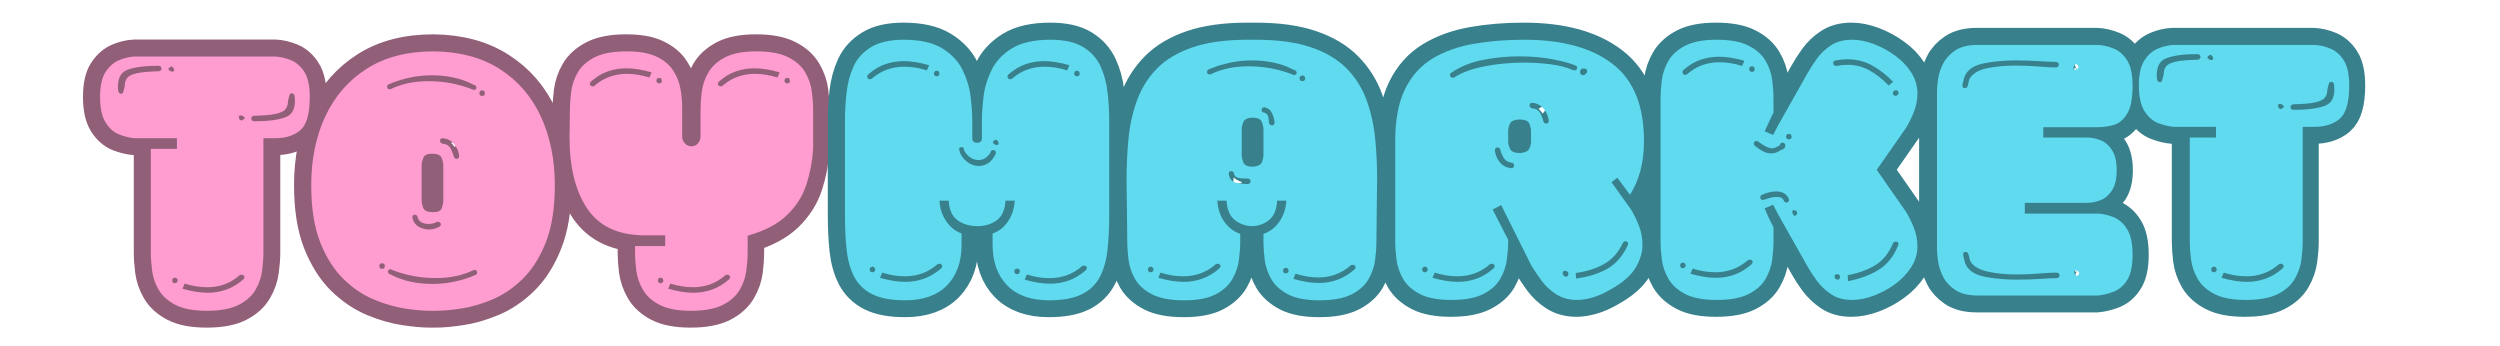
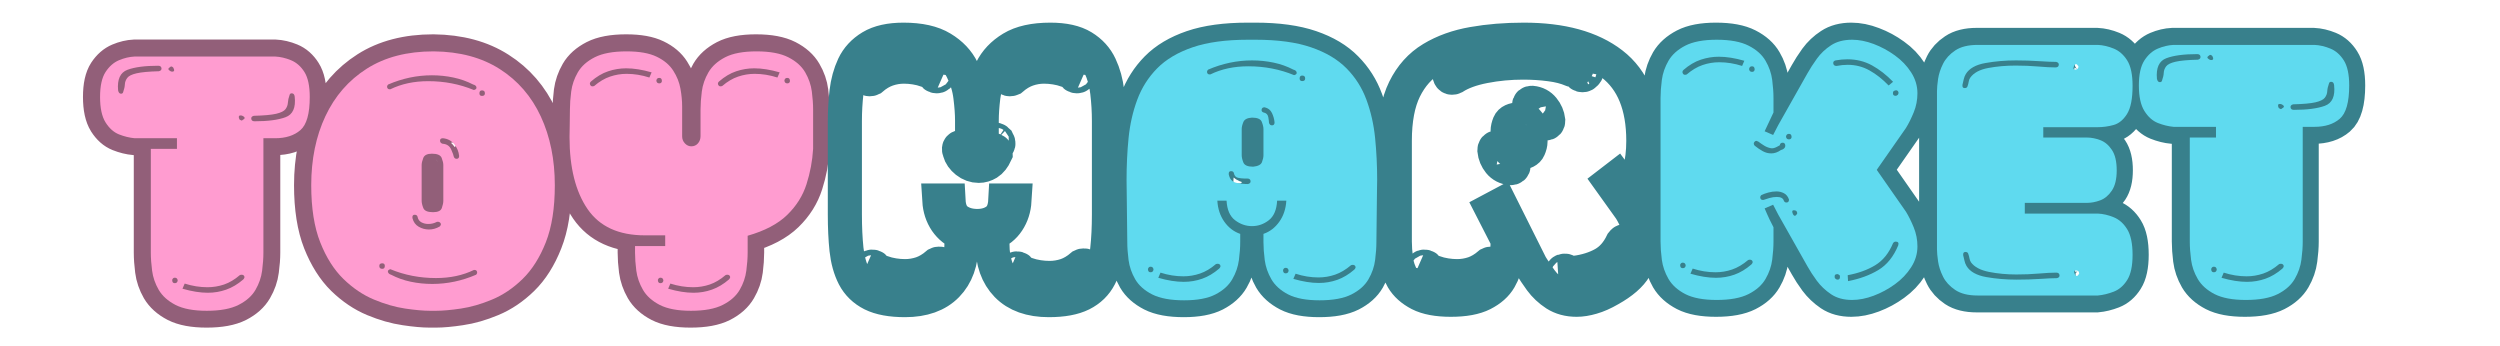
<svg xmlns="http://www.w3.org/2000/svg" version="1.0" preserveAspectRatio="xMidYMid meet" height="180" viewBox="0 0 974.88 135" zoomAndPan="magnify" width="1300">
  <defs>
    <g />
    <clipPath id="8ab6f1e936">
      <path clip-rule="nonzero" d="M 3.523 0 L 393 0 L 393 134.008 L 3.523 134.008 Z M 3.523 0" />
    </clipPath>
    <clipPath id="379dfe0dd0">
      <path clip-rule="nonzero" d="M 254 0 L 971.238 0 L 971.238 134.008 L 254 134.008 Z M 254 0" />
    </clipPath>
  </defs>
  <g clip-path="url(#8ab6f1e936)">
    <path stroke-miterlimit="4" stroke-opacity="1" stroke-width="17.83" stroke="#925f79" d="M 144.969 25.304 C 144.969 34.056 143.321 39.843 140.026 42.666 C 136.763 45.489 132.371 46.9 126.846 46.9 L 120.681 46.9 L 120.681 106.857 C 120.681 109.68 120.45 112.833 119.978 116.317 C 119.537 119.769 118.378 123.112 116.494 126.339 C 114.642 129.539 111.693 132.178 107.648 134.246 C 103.602 136.287 98.046 137.305 90.989 137.305 C 84.052 137.305 78.595 136.287 74.613 134.246 C 70.625 132.178 67.692 129.539 65.809 126.339 C 63.962 123.112 62.813 119.769 62.377 116.317 C 61.936 112.833 61.716 109.68 61.716 106.857 L 61.716 52.504 L 75.363 52.504 L 75.363 46.9 L 53.2 46.9 C 50.498 46.654 47.77 45.977 45.01 44.88 C 42.25 43.778 39.894 41.695 37.953 38.621 C 36.038 35.546 35.083 31.107 35.083 25.304 C 35.083 19.527 36.038 15.167 37.953 12.218 C 39.894 9.269 42.25 7.213 45.01 6.053 C 47.77 4.894 50.498 4.248 53.2 4.122 L 126.846 4.122 C 129.548 4.248 132.308 4.894 135.131 6.053 C 137.954 7.213 140.294 9.269 142.141 12.218 C 144.024 15.167 144.969 19.527 144.969 25.304 Z M 135.509 23.373 C 134.879 23.373 134.501 23.704 134.381 24.36 C 133.845 25.771 133.546 27.088 133.483 28.316 C 133.42 29.538 132.995 30.666 132.214 31.7 C 131.458 32.707 129.832 33.505 127.318 34.103 C 124.81 34.665 120.917 35.011 115.649 35.137 C 114.642 35.389 114.206 35.94 114.332 36.784 C 114.458 37.634 115.035 38.054 116.074 38.054 C 123.005 38.054 128.399 37.351 132.261 35.94 C 136.117 34.528 137.718 30.918 137.062 25.115 C 136.936 23.95 136.416 23.373 135.509 23.373 Z M 65.531 8.923 C 58.594 8.923 53.232 9.631 49.433 11.043 C 45.671 12.454 44.039 16.064 44.538 21.867 C 44.79 23.027 45.309 23.609 46.091 23.609 C 46.72 23.609 47.098 23.279 47.224 22.618 C 47.754 21.206 48.053 19.889 48.116 18.667 C 48.179 17.444 48.588 16.327 49.339 15.324 C 50.126 14.291 51.773 13.488 54.281 12.927 C 56.789 12.328 60.682 11.966 65.95 11.84 C 66.958 11.562 67.393 11.011 67.267 10.193 C 67.147 9.348 66.564 8.923 65.531 8.923 Z M 110.093 120.929 C 110.722 120.299 110.911 119.738 110.659 119.234 C 110.407 118.699 109.956 118.437 109.295 118.437 C 108.917 118.437 108.603 118.5 108.356 118.62 C 105.654 120.945 102.894 122.592 100.071 123.563 C 97.248 124.507 94.347 124.974 91.366 124.974 C 87.379 124.974 83.396 124.334 79.414 123.049 L 78.281 125.73 C 83.144 127.141 87.568 127.844 91.555 127.844 C 94.908 127.844 98.124 127.315 101.199 126.244 C 104.305 125.148 107.27 123.374 110.093 120.929 Z M 108.167 37.068 C 108.419 37.194 108.634 37.335 108.823 37.493 C 109.012 37.619 109.169 37.676 109.295 37.676 C 109.421 37.676 109.626 37.54 109.909 37.256 C 110.911 36.753 111.116 36.249 110.518 35.751 C 109.956 35.215 109.358 34.948 108.728 34.948 C 107.695 34.948 107.506 35.656 108.167 37.068 Z M 72.304 9.301 C 72.178 9.301 71.99 9.443 71.743 9.726 C 70.83 10.224 70.657 10.744 71.224 11.279 C 71.816 11.777 72.367 12.029 72.871 12.029 C 74.031 12.029 74.219 11.326 73.432 9.915 C 73.312 9.789 73.154 9.663 72.965 9.537 C 72.777 9.38 72.556 9.301 72.304 9.301 Z M 74.235 119.99 C 73.574 119.99 73.123 120.362 72.871 121.118 C 72.871 122.277 73.322 122.86 74.235 122.86 C 75.111 122.86 75.631 122.403 75.788 121.496 L 75.788 121.307 C 75.631 120.425 75.111 119.99 74.235 119.99 Z M 207.979 137.305 C 204.527 137.305 200.198 136.916 194.993 136.129 C 189.783 135.379 184.31 133.81 178.565 131.423 C 172.856 129.041 167.52 125.447 162.567 120.646 C 157.64 115.813 153.595 109.417 150.426 101.447 C 147.288 93.477 145.719 83.513 145.719 71.561 C 145.719 57.945 148.196 45.882 153.154 35.373 C 158.112 24.832 165.343 16.531 174.85 10.476 C 184.352 4.421 195.979 1.394 209.721 1.394 L 209.91 1.394 C 223.526 1.551 235.053 4.657 244.498 10.712 C 253.974 16.736 261.141 25.021 266.005 35.562 C 270.9 46.071 273.345 58.071 273.345 71.561 C 273.345 83.513 271.761 93.477 268.591 101.447 C 265.454 109.417 261.408 115.813 256.45 120.646 C 251.523 125.447 246.192 129.041 240.452 131.423 C 234.738 133.81 229.282 135.379 224.071 136.129 C 218.866 136.916 214.538 137.305 211.085 137.305 Z M 203.556 79.657 C 203.556 80.69 203.839 81.95 204.401 83.424 C 204.999 84.898 206.709 85.633 209.532 85.633 C 212.103 85.633 213.64 84.898 214.144 83.424 C 214.679 81.95 214.942 80.69 214.942 79.657 L 214.942 60.973 C 214.942 59.939 214.648 58.685 214.05 57.21 C 213.483 55.736 211.794 54.996 208.965 54.996 C 206.52 54.996 204.999 55.736 204.401 57.21 C 203.839 58.685 203.556 59.939 203.556 60.973 Z M 230.945 21.678 C 231.978 21.395 232.419 20.907 232.262 20.22 C 232.136 19.496 231.574 19.013 230.567 18.761 C 227.335 17.098 223.888 15.891 220.215 15.135 C 216.574 14.354 212.827 13.96 208.965 13.96 C 201.121 13.96 193.471 15.56 186 18.761 C 185.501 19.296 185.344 19.842 185.533 20.409 C 185.722 20.97 186.141 21.253 186.803 21.253 L 187.18 21.253 C 192.952 18.431 199.574 17.019 207.04 17.019 C 215.508 17.019 223.478 18.572 230.945 21.678 Z M 187.18 115.519 C 186.141 115.766 185.722 116.254 185.905 116.978 C 186.094 117.697 186.645 118.185 187.553 118.437 C 190.785 120.1 194.222 121.323 197.863 122.104 C 201.531 122.86 205.298 123.232 209.154 123.232 C 216.999 123.232 224.638 121.637 232.073 118.437 C 232.608 117.902 232.765 117.351 232.545 116.789 C 232.356 116.191 231.947 115.892 231.323 115.892 L 230.945 115.892 C 225.142 118.746 218.52 120.173 211.085 120.173 C 202.617 120.173 194.647 118.62 187.18 115.519 Z M 199.883 86.997 C 199.007 86.997 198.629 87.58 198.755 88.739 C 199.259 90.78 200.34 92.286 202.003 93.257 C 203.698 94.227 205.503 94.715 207.412 94.715 C 209.328 94.715 211.195 94.196 213.016 93.162 C 213.64 92.538 213.798 91.971 213.483 91.468 C 213.174 90.938 212.686 90.67 212.024 90.67 C 211.652 90.67 211.4 90.733 211.274 90.859 C 209.989 91.483 208.577 91.798 207.04 91.798 C 205.749 91.798 204.558 91.515 203.461 90.953 C 202.365 90.387 201.688 89.463 201.436 88.173 C 201.31 87.391 200.796 86.997 199.883 86.997 Z M 223.227 56.172 C 222.975 53.852 222.099 51.796 220.593 50.006 C 219.118 48.191 217.172 47.152 214.758 46.9 C 213.719 46.9 213.205 47.325 213.205 48.175 C 213.205 48.989 213.656 49.54 214.569 49.823 C 216.731 49.944 218.221 50.982 219.04 52.929 C 219.884 54.839 220.309 55.988 220.309 56.36 C 220.593 57.273 221.107 57.725 221.862 57.725 C 222.77 57.725 223.227 57.21 223.227 56.172 Z M 182.941 112.46 C 181.907 112.46 181.388 112.896 181.388 113.777 C 181.388 114.811 181.907 115.331 182.941 115.331 C 183.854 115.331 184.31 114.811 184.31 113.777 C 184.31 112.896 183.854 112.46 182.941 112.46 Z M 235.179 21.867 C 234.271 21.867 233.815 22.371 233.815 23.373 C 233.815 24.281 234.271 24.737 235.179 24.737 C 236.218 24.737 236.732 24.281 236.732 23.373 C 236.732 22.371 236.218 21.867 235.179 21.867 Z M 374.327 98.01 L 374.327 106.857 C 374.327 109.68 374.107 112.833 373.666 116.317 C 373.225 119.769 372.066 123.112 370.182 126.339 C 368.335 129.539 365.381 132.178 361.336 134.246 C 357.29 136.287 351.734 137.305 344.677 137.305 C 337.714 137.305 332.236 136.287 328.254 134.246 C 324.266 132.178 321.349 129.539 319.497 126.339 C 317.65 123.112 316.485 119.769 316.018 116.317 C 315.578 112.833 315.357 109.68 315.357 106.857 L 315.357 103.373 L 331.171 103.373 L 331.171 97.774 L 320.583 97.774 C 306.81 97.774 296.767 93.194 290.461 84.033 C 284.19 74.84 281.053 62.274 281.053 46.339 C 281.053 44.676 281.084 42.65 281.147 40.268 C 281.21 37.881 281.242 35.09 281.242 31.889 C 281.242 29.066 281.457 25.913 281.898 22.429 C 282.37 18.95 283.529 15.608 285.382 12.407 C 287.234 9.206 290.182 6.573 294.228 4.5 C 298.273 2.433 303.845 1.394 310.934 1.394 C 317.619 1.394 322.871 2.338 326.701 4.217 C 330.557 6.069 333.443 8.519 335.358 11.562 C 337.305 14.574 338.559 17.727 339.126 21.017 C 339.719 24.281 340.018 27.387 340.018 30.336 L 340.018 45.961 C 340.018 47.373 340.506 48.595 341.476 49.634 C 342.447 50.636 343.58 51.14 344.866 51.14 C 346.277 51.14 347.421 50.636 348.303 49.634 C 349.21 48.595 349.667 47.31 349.667 45.772 L 349.667 31.889 C 349.667 29.066 349.887 25.913 350.323 22.429 C 350.795 18.95 351.954 15.608 353.807 12.407 C 355.659 9.206 358.576 6.573 362.558 4.5 C 366.546 2.433 372.019 1.394 378.986 1.394 C 386.044 1.394 391.595 2.433 395.645 4.5 C 399.691 6.573 402.64 9.206 404.492 12.407 C 406.375 15.608 407.535 18.95 407.976 22.429 C 408.411 25.913 408.632 29.066 408.632 31.889 L 408.632 52.504 C 408.254 58.811 407.094 64.992 405.148 71.047 C 403.238 77.07 399.864 82.432 395.032 87.139 C 390.231 91.814 383.331 95.44 374.327 98.01 Z M 389.947 15.088 L 391.128 12.407 C 386.232 10.996 381.794 10.287 377.806 10.287 C 374.605 10.287 371.452 10.807 368.346 11.84 C 365.276 12.848 362.259 14.637 359.311 17.208 C 358.781 17.743 358.639 18.305 358.891 18.903 C 359.174 19.464 359.562 19.748 360.066 19.748 C 360.444 19.748 360.769 19.685 361.053 19.559 C 363.755 17.24 366.515 15.592 369.337 14.621 C 372.16 13.645 375.046 13.163 377.995 13.163 C 381.982 13.163 385.965 13.803 389.947 15.088 Z M 292.203 17.208 C 291.704 17.743 291.578 18.305 291.83 18.903 C 292.077 19.464 292.47 19.748 293.005 19.748 C 293.383 19.748 293.693 19.685 293.945 19.559 C 296.641 17.24 299.407 15.592 302.229 14.621 C 305.052 13.645 307.954 13.163 310.934 13.163 C 314.916 13.163 318.904 13.803 322.886 15.088 L 324.02 12.407 C 319.156 10.996 314.733 10.287 310.745 10.287 C 307.513 10.287 304.36 10.807 301.285 11.84 C 298.21 12.848 295.183 14.637 292.203 17.208 Z M 332.724 125.73 C 337.588 127.141 342.011 127.844 345.994 127.844 C 349.352 127.844 352.568 127.315 355.643 126.244 C 358.718 125.148 361.666 123.374 364.489 120.929 C 365.15 120.299 365.334 119.738 365.056 119.234 C 364.804 118.699 364.363 118.437 363.739 118.437 C 363.361 118.437 363.046 118.5 362.795 118.62 C 360.098 120.945 357.322 122.592 354.468 123.563 C 351.64 124.507 348.754 124.974 345.805 124.974 C 341.823 124.974 337.835 124.334 333.853 123.049 Z M 396.49 17.019 C 396.49 15.86 396.049 15.277 395.173 15.277 C 394.265 15.277 393.746 15.734 393.62 16.641 L 393.62 16.83 C 393.746 17.743 394.265 18.194 395.173 18.194 C 395.924 18.194 396.364 17.806 396.49 17.019 Z M 328.065 15.277 C 327.184 15.277 326.67 15.734 326.512 16.641 L 326.512 16.83 C 326.67 17.743 327.184 18.194 328.065 18.194 C 328.847 18.194 329.303 17.806 329.429 17.019 C 329.429 15.86 328.973 15.277 328.065 15.277 Z M 327.31 121.118 C 327.31 122.277 327.766 122.86 328.674 122.86 C 329.555 122.86 330.059 122.403 330.18 121.496 L 330.18 121.307 C 330.059 120.425 329.555 119.99 328.674 119.99 C 328.018 119.99 327.561 120.362 327.31 121.118 Z M 327.31 121.118" stroke-linejoin="miter" fill="none" transform="matrix(0.744, 0, 0, 0.744, 12.831, 18.982)" stroke-linecap="butt" />
  </g>
  <g fill-opacity="1" fill="#ff9cd0">
    <g transform="translate(38.527, 119.487)">
      <g>
        <path d="M 82.219 -81.656 C 82.219 -75.145 81 -70.836 78.562 -68.734 C 76.125 -66.629 72.848 -65.578 68.734 -65.578 L 64.141 -65.578 L 64.141 -20.953 C 64.141 -18.848 63.973 -16.504 63.641 -13.922 C 63.305 -11.336 62.445 -8.848 61.062 -6.453 C 59.676 -4.066 57.473 -2.109 54.453 -0.578 C 51.441 0.953 47.305 1.719 42.047 1.719 C 36.879 1.719 32.812 0.953 29.844 -0.578 C 26.883 -2.109 24.707 -4.066 23.312 -6.453 C 21.926 -8.848 21.066 -11.336 20.734 -13.922 C 20.398 -16.504 20.234 -18.848 20.234 -20.953 L 20.234 -61.422 L 30.422 -61.422 L 30.422 -65.578 L 13.922 -65.578 C 11.91 -65.766 9.875 -66.266 7.812 -67.078 C 5.758 -67.898 4.016 -69.457 2.578 -71.75 C 1.148 -74.039 0.438 -77.344 0.438 -81.656 C 0.438 -85.957 1.148 -89.207 2.578 -91.406 C 4.016 -93.602 5.758 -95.133 7.812 -96 C 9.875 -96.863 11.91 -97.344 13.922 -97.438 L 68.734 -97.438 C 70.742 -97.344 72.801 -96.863 74.906 -96 C 77.008 -95.133 78.754 -93.602 80.141 -91.406 C 81.523 -89.207 82.219 -85.957 82.219 -81.656 Z M 75.188 -83.094 C 74.707 -83.094 74.422 -82.852 74.328 -82.375 C 73.953 -81.32 73.738 -80.336 73.688 -79.422 C 73.633 -78.516 73.32 -77.676 72.75 -76.906 C 72.176 -76.145 70.957 -75.547 69.094 -75.109 C 67.227 -74.68 64.332 -74.422 60.406 -74.328 C 59.645 -74.141 59.312 -73.734 59.406 -73.109 C 59.5 -72.492 59.93 -72.188 60.703 -72.188 C 65.867 -72.188 69.883 -72.711 72.75 -73.766 C 75.625 -74.816 76.82 -77.492 76.344 -81.797 C 76.25 -82.66 75.863 -83.094 75.188 -83.094 Z M 23.109 -93.844 C 17.941 -93.844 13.945 -93.316 11.125 -92.266 C 8.301 -91.211 7.082 -88.535 7.469 -84.234 C 7.656 -83.367 8.035 -82.938 8.609 -82.938 C 9.086 -82.938 9.375 -83.176 9.469 -83.656 C 9.852 -84.707 10.066 -85.688 10.109 -86.594 C 10.16 -87.508 10.473 -88.348 11.047 -89.109 C 11.617 -89.879 12.836 -90.477 14.703 -90.906 C 16.566 -91.332 19.461 -91.598 23.391 -91.703 C 24.148 -91.891 24.484 -92.289 24.391 -92.906 C 24.297 -93.531 23.867 -93.844 23.109 -93.844 Z M 56.25 -10.469 C 56.727 -10.945 56.867 -11.379 56.672 -11.766 C 56.484 -12.148 56.148 -12.344 55.672 -12.344 C 55.391 -12.344 55.148 -12.297 54.953 -12.203 C 52.953 -10.473 50.898 -9.25 48.797 -8.531 C 46.691 -7.82 44.535 -7.469 42.328 -7.469 C 39.367 -7.469 36.406 -7.941 33.438 -8.891 L 32.578 -6.891 C 36.211 -5.836 39.508 -5.312 42.469 -5.312 C 44.957 -5.312 47.348 -5.719 49.641 -6.531 C 51.941 -7.344 54.145 -8.656 56.25 -10.469 Z M 54.812 -72.891 C 55.008 -72.797 55.176 -72.703 55.312 -72.609 C 55.457 -72.516 55.578 -72.469 55.672 -72.469 C 55.773 -72.469 55.922 -72.562 56.109 -72.75 C 56.867 -73.133 57.035 -73.516 56.609 -73.891 C 56.18 -74.273 55.727 -74.469 55.25 -74.469 C 54.477 -74.469 54.332 -73.941 54.812 -72.891 Z M 28.125 -93.562 C 28.031 -93.562 27.891 -93.469 27.703 -93.281 C 27.023 -92.895 26.898 -92.508 27.328 -92.125 C 27.766 -91.738 28.176 -91.547 28.562 -91.547 C 29.414 -91.547 29.555 -92.07 28.984 -93.125 C 28.891 -93.227 28.77 -93.328 28.625 -93.422 C 28.477 -93.516 28.312 -93.562 28.125 -93.562 Z M 29.562 -11.188 C 29.082 -11.188 28.75 -10.898 28.562 -10.328 C 28.562 -9.473 28.895 -9.047 29.562 -9.047 C 30.227 -9.047 30.609 -9.379 30.703 -10.047 L 30.703 -10.188 C 30.609 -10.852 30.227 -11.188 29.562 -11.188 Z M 29.562 -11.188" />
      </g>
    </g>
  </g>
  <g fill-opacity="1" fill="#ff9cd0">
    <g transform="translate(117.882, 119.487)">
      <g>
        <path d="M 49.797 1.719 C 47.211 1.719 43.984 1.43 40.109 0.859 C 36.234 0.285 32.164 -0.883 27.906 -2.656 C 23.656 -4.426 19.688 -7.102 16 -10.688 C 12.312 -14.281 9.297 -19.039 6.953 -24.969 C 4.609 -30.895 3.438 -38.312 3.438 -47.219 C 3.438 -57.352 5.281 -66.344 8.969 -74.188 C 12.656 -82.031 18.035 -88.203 25.109 -92.703 C 32.191 -97.203 40.852 -99.453 51.094 -99.453 L 51.234 -99.453 C 61.367 -99.348 69.953 -97.047 76.984 -92.547 C 84.016 -88.055 89.348 -81.891 92.984 -74.047 C 96.617 -66.203 98.438 -57.258 98.438 -47.219 C 98.438 -38.312 97.266 -30.895 94.922 -24.969 C 92.578 -19.039 89.562 -14.281 85.875 -10.688 C 82.195 -7.102 78.227 -4.426 73.969 -2.656 C 69.719 -0.883 65.656 0.285 61.781 0.859 C 57.906 1.43 54.676 1.719 52.094 1.719 Z M 46.5 -41.188 C 46.5 -40.414 46.711 -39.477 47.141 -38.375 C 47.566 -37.281 48.832 -36.734 50.938 -36.734 C 52.852 -36.734 54 -37.281 54.375 -38.375 C 54.758 -39.477 54.953 -40.414 54.953 -41.188 L 54.953 -55.109 C 54.953 -55.867 54.738 -56.797 54.312 -57.891 C 53.883 -58.992 52.617 -59.547 50.516 -59.547 C 48.691 -59.547 47.566 -58.992 47.141 -57.891 C 46.711 -56.797 46.5 -55.867 46.5 -55.109 Z M 66.875 -84.375 C 67.633 -84.57 67.969 -84.93 67.875 -85.453 C 67.781 -85.984 67.348 -86.344 66.578 -86.531 C 64.191 -87.77 61.633 -88.676 58.906 -89.25 C 56.176 -89.832 53.379 -90.125 50.516 -90.125 C 44.68 -90.125 38.988 -88.926 33.438 -86.531 C 33.051 -86.145 32.93 -85.738 33.078 -85.312 C 33.223 -84.883 33.535 -84.672 34.016 -84.672 L 34.297 -84.672 C 38.598 -86.773 43.523 -87.828 49.078 -87.828 C 55.391 -87.828 61.32 -86.676 66.875 -84.375 Z M 34.297 -14.5 C 33.535 -14.301 33.223 -13.938 33.359 -13.406 C 33.504 -12.883 33.91 -12.531 34.578 -12.344 C 36.973 -11.094 39.531 -10.18 42.25 -9.609 C 44.977 -9.035 47.781 -8.75 50.656 -8.75 C 56.488 -8.75 62.18 -9.945 67.734 -12.344 C 68.117 -12.727 68.238 -13.133 68.094 -13.562 C 67.945 -13.988 67.633 -14.203 67.156 -14.203 L 66.875 -14.203 C 62.562 -12.098 57.633 -11.047 52.094 -11.047 C 45.781 -11.047 39.848 -12.195 34.297 -14.5 Z M 43.766 -35.734 C 43.098 -35.734 42.812 -35.301 42.906 -34.438 C 43.289 -32.906 44.102 -31.781 45.344 -31.062 C 46.594 -30.344 47.93 -29.984 49.359 -29.984 C 50.797 -29.984 52.188 -30.367 53.531 -31.141 C 54.008 -31.617 54.129 -32.047 53.891 -32.422 C 53.648 -32.805 53.289 -33 52.812 -33 C 52.52 -33 52.328 -32.953 52.234 -32.859 C 51.273 -32.379 50.223 -32.141 49.078 -32.141 C 48.117 -32.141 47.234 -32.352 46.422 -32.781 C 45.609 -33.219 45.109 -33.914 44.922 -34.875 C 44.816 -35.445 44.43 -35.734 43.766 -35.734 Z M 61.125 -58.688 C 60.938 -60.414 60.289 -61.945 59.188 -63.281 C 58.094 -64.625 56.633 -65.391 54.812 -65.578 C 54.051 -65.578 53.672 -65.266 53.672 -64.641 C 53.672 -64.023 54.004 -63.617 54.672 -63.422 C 56.297 -63.328 57.422 -62.562 58.047 -61.125 C 58.672 -59.695 58.984 -58.836 58.984 -58.547 C 59.172 -57.879 59.551 -57.547 60.125 -57.547 C 60.789 -57.547 61.125 -57.926 61.125 -58.688 Z M 31.141 -16.797 C 30.367 -16.797 29.984 -16.457 29.984 -15.781 C 29.984 -15.02 30.367 -14.641 31.141 -14.641 C 31.805 -14.641 32.141 -15.02 32.141 -15.781 C 32.141 -16.457 31.805 -16.797 31.141 -16.797 Z M 70.031 -84.234 C 69.363 -84.234 69.031 -83.852 69.031 -83.094 C 69.031 -82.414 69.363 -82.078 70.031 -82.078 C 70.789 -82.078 71.172 -82.414 71.172 -83.094 C 71.172 -83.852 70.789 -84.234 70.031 -84.234 Z M 70.031 -84.234" />
      </g>
    </g>
  </g>
  <g fill-opacity="1" fill="#ff9cd0">
    <g transform="translate(219.336, 119.487)">
      <g>
        <path d="M 72.188 -27.547 L 72.188 -20.953 C 72.188 -18.848 72.016 -16.504 71.672 -13.922 C 71.336 -11.336 70.477 -8.848 69.094 -6.453 C 67.707 -4.066 65.504 -2.109 62.484 -0.578 C 59.473 0.953 55.336 1.719 50.078 1.719 C 44.91 1.719 40.844 0.953 37.875 -0.578 C 34.914 -2.109 32.742 -4.066 31.359 -6.453 C 29.973 -8.848 29.109 -11.336 28.766 -13.922 C 28.43 -16.504 28.266 -18.848 28.266 -20.953 L 28.266 -23.531 L 40.031 -23.531 L 40.031 -27.703 L 32.141 -27.703 C 21.91 -27.703 14.445 -31.117 9.75 -37.953 C 5.062 -44.797 2.719 -54.148 2.719 -66.016 C 2.719 -67.254 2.742 -68.758 2.797 -70.531 C 2.848 -72.301 2.875 -74.379 2.875 -76.766 C 2.875 -78.867 3.039 -81.211 3.375 -83.797 C 3.707 -86.379 4.566 -88.867 5.953 -91.266 C 7.336 -93.66 9.535 -95.625 12.547 -97.156 C 15.566 -98.688 19.707 -99.453 24.969 -99.453 C 29.945 -99.453 33.867 -98.754 36.734 -97.359 C 39.609 -95.973 41.758 -94.156 43.188 -91.906 C 44.625 -89.664 45.555 -87.32 45.984 -84.875 C 46.422 -82.438 46.641 -80.117 46.641 -77.922 L 46.641 -66.297 C 46.641 -65.242 47 -64.332 47.719 -63.562 C 48.438 -62.801 49.27 -62.422 50.219 -62.422 C 51.27 -62.422 52.129 -62.801 52.797 -63.562 C 53.473 -64.332 53.812 -65.289 53.812 -66.438 L 53.812 -76.766 C 53.812 -78.867 53.977 -81.211 54.312 -83.797 C 54.645 -86.379 55.504 -88.867 56.891 -91.266 C 58.285 -93.66 60.461 -95.625 63.422 -97.156 C 66.391 -98.688 70.457 -99.453 75.625 -99.453 C 80.883 -99.453 85.02 -98.688 88.031 -97.156 C 91.051 -95.625 93.254 -93.66 94.641 -91.266 C 96.023 -88.867 96.883 -86.379 97.219 -83.797 C 97.551 -81.211 97.719 -78.867 97.719 -76.766 L 97.719 -61.422 C 97.438 -56.734 96.578 -52.141 95.141 -47.641 C 93.703 -43.141 91.188 -39.145 87.594 -35.656 C 84.008 -32.164 78.875 -29.461 72.188 -27.547 Z M 83.797 -89.25 L 84.672 -91.266 C 81.035 -92.316 77.734 -92.844 74.766 -92.844 C 72.367 -92.844 70.02 -92.457 67.719 -91.688 C 65.426 -90.926 63.18 -89.586 60.984 -87.672 C 60.598 -87.297 60.5 -86.891 60.688 -86.453 C 60.883 -86.023 61.176 -85.812 61.562 -85.812 C 61.844 -85.812 62.082 -85.859 62.281 -85.953 C 64.289 -87.68 66.348 -88.898 68.453 -89.609 C 70.555 -90.328 72.707 -90.688 74.906 -90.688 C 77.875 -90.688 80.836 -90.207 83.797 -89.25 Z M 11.047 -87.672 C 10.66 -87.297 10.562 -86.891 10.75 -86.453 C 10.945 -86.023 11.238 -85.812 11.625 -85.812 C 11.906 -85.812 12.145 -85.859 12.344 -85.953 C 14.352 -87.68 16.41 -88.898 18.516 -89.609 C 20.617 -90.328 22.77 -90.688 24.969 -90.688 C 27.938 -90.688 30.898 -90.207 33.859 -89.25 L 34.734 -91.266 C 31.098 -92.316 27.797 -92.844 24.828 -92.844 C 22.43 -92.844 20.082 -92.457 17.781 -91.688 C 15.488 -90.926 13.242 -89.586 11.047 -87.672 Z M 41.188 -6.891 C 44.82 -5.836 48.125 -5.312 51.094 -5.312 C 53.57 -5.312 55.957 -5.719 58.25 -6.531 C 60.551 -7.344 62.754 -8.656 64.859 -10.469 C 65.336 -10.945 65.477 -11.379 65.281 -11.766 C 65.094 -12.148 64.758 -12.344 64.281 -12.344 C 64 -12.344 63.766 -12.297 63.578 -12.203 C 61.566 -10.473 59.508 -9.25 57.406 -8.531 C 55.301 -7.82 53.145 -7.469 50.938 -7.469 C 47.977 -7.469 45.016 -7.941 42.047 -8.891 Z M 88.688 -87.828 C 88.688 -88.68 88.348 -89.109 87.672 -89.109 C 87.004 -89.109 86.625 -88.773 86.531 -88.109 L 86.531 -87.969 C 86.625 -87.301 87.004 -86.969 87.672 -86.969 C 88.254 -86.969 88.594 -87.254 88.688 -87.828 Z M 37.734 -89.109 C 37.066 -89.109 36.688 -88.773 36.594 -88.109 L 36.594 -87.969 C 36.688 -87.301 37.066 -86.969 37.734 -86.969 C 38.305 -86.969 38.645 -87.254 38.75 -87.828 C 38.75 -88.68 38.41 -89.109 37.734 -89.109 Z M 37.172 -10.328 C 37.172 -9.473 37.504 -9.047 38.172 -9.047 C 38.836 -9.047 39.219 -9.379 39.312 -10.047 L 39.312 -10.188 C 39.219 -10.852 38.836 -11.188 38.172 -11.188 C 37.691 -11.188 37.359 -10.898 37.172 -10.328 Z M 37.172 -10.328" />
      </g>
    </g>
  </g>
  <g clip-path="url(#379dfe0dd0)">
    <path stroke-miterlimit="4" stroke-opacity="1" stroke-width="17.883" stroke="#38808c" d="M 204.511 92.662 C 204.511 99.362 204.212 105.454 203.614 110.926 C 203.047 116.404 201.725 121.137 199.652 125.135 C 197.606 129.133 194.458 132.197 190.208 134.338 C 185.963 136.447 180.218 137.502 172.982 137.502 C 163.449 137.502 156.135 134.889 151.035 129.668 C 145.966 124.442 143.437 117.333 143.437 108.334 L 143.437 102.526 C 146.769 101.361 149.46 99.236 151.507 96.156 C 153.585 93.039 154.749 89.419 155.001 85.3 L 150.185 85.3 C 149.933 90.08 148.422 93.512 145.651 95.589 C 142.886 97.636 139.502 98.654 135.504 98.654 C 131.385 98.654 127.89 97.636 125.026 95.589 C 122.198 93.512 120.655 90.08 120.403 85.3 L 115.586 85.3 C 115.838 89.419 117.019 93.039 119.128 96.156 C 121.269 99.236 123.955 101.361 127.198 102.526 L 127.198 108.334 C 127.198 117.333 124.648 124.442 119.553 129.668 C 114.453 134.889 107.139 137.502 97.605 137.502 C 90.37 137.502 84.624 136.447 80.374 134.338 C 76.13 132.197 72.966 129.133 70.888 125.135 C 68.842 121.137 67.525 116.404 66.927 110.926 C 66.36 105.454 66.077 99.362 66.077 92.662 L 66.077 43.577 C 66.077 38.54 66.36 33.503 66.927 28.471 C 67.525 23.434 68.779 18.859 70.699 14.734 C 72.651 10.616 75.72 7.294 79.902 4.776 C 84.089 2.257 89.724 0.998 96.802 0.998 C 105.329 0.998 112.034 2.493 116.909 5.484 C 121.82 8.443 125.388 12.216 127.623 16.812 C 129.889 21.377 131.306 26.047 131.873 30.832 C 132.471 35.58 132.77 39.752 132.77 43.341 L 132.77 52.638 C 132.77 54.181 133.62 54.947 135.315 54.947 C 136.983 54.947 137.818 54.181 137.818 52.638 L 137.818 43.341 C 137.818 39.752 138.101 35.58 138.668 30.832 C 139.266 26.047 140.682 21.377 142.918 16.812 C 145.184 12.216 148.752 8.443 153.632 5.484 C 158.538 2.493 165.259 0.998 173.785 0.998 C 180.989 0.998 186.656 2.257 190.775 4.776 C 194.899 7.294 197.921 10.616 199.841 14.734 C 201.788 18.859 203.047 23.434 203.614 28.471 C 204.212 33.503 204.511 38.54 204.511 43.577 Z M 78.255 19.221 C 77.751 19.724 77.625 20.275 77.877 20.873 C 78.129 21.44 78.522 21.718 79.057 21.718 C 79.435 21.718 79.745 21.655 79.997 21.534 C 82.704 19.205 85.474 17.552 88.308 16.576 C 91.136 15.6 94.048 15.112 97.039 15.112 C 101.037 15.112 105.014 15.758 108.981 17.048 L 110.161 14.357 C 105.25 12.94 100.801 12.232 96.802 12.232 C 93.591 12.232 90.433 12.751 87.316 13.79 C 84.231 14.829 81.209 16.639 78.255 19.221 Z M 183.649 14.357 C 178.738 12.94 174.289 12.232 170.291 12.232 C 167.085 12.232 163.921 12.751 160.804 13.79 C 157.719 14.829 154.702 16.639 151.743 19.221 C 151.208 19.724 151.066 20.275 151.318 20.873 C 151.601 21.44 151.995 21.718 152.498 21.718 C 152.876 21.718 153.207 21.655 153.49 21.534 C 156.198 19.205 158.963 17.552 161.796 16.576 C 164.629 15.6 167.526 15.112 170.48 15.112 C 174.478 15.112 178.476 15.758 182.469 17.048 Z M 173.36 125.89 C 169.362 125.89 165.369 125.261 161.371 124.001 L 160.238 126.693 C 165.149 128.11 169.598 128.818 173.596 128.818 C 176.933 128.818 180.139 128.267 183.224 127.165 C 186.341 126.063 189.316 124.285 192.144 121.829 C 192.774 121.2 192.963 120.633 192.711 120.134 C 192.459 119.599 192.002 119.332 191.341 119.332 C 190.964 119.332 190.649 119.395 190.397 119.521 C 187.695 121.845 184.924 123.498 182.091 124.474 C 179.258 125.418 176.351 125.89 173.36 125.89 Z M 84.435 125.701 C 89.347 127.118 93.796 127.826 97.794 127.826 C 101.131 127.826 104.337 127.291 107.422 126.221 C 110.539 125.119 113.509 123.34 116.342 120.885 C 117.003 120.26 117.192 119.694 116.909 119.19 C 116.657 118.655 116.216 118.387 115.586 118.387 C 115.177 118.387 114.847 118.45 114.595 118.576 C 111.893 120.901 109.122 122.553 106.289 123.529 C 103.456 124.474 100.564 124.946 97.605 124.946 C 93.607 124.946 89.614 124.301 85.616 123.01 Z M 127.198 57.261 C 125.907 57.261 125.577 58.048 126.206 59.622 C 126.71 61.542 127.922 63.274 129.842 64.816 C 131.794 66.354 133.935 67.125 136.259 67.125 C 137.928 67.125 139.533 66.653 141.076 65.708 C 142.65 64.738 144.004 63.022 145.137 60.566 C 145.137 59.401 144.696 58.819 143.815 58.819 C 142.902 58.819 142.382 59.276 142.256 60.188 C 141.343 61.605 140.368 62.613 139.329 63.211 C 138.321 63.777 137.235 64.061 136.07 64.061 C 133.998 64.061 132.156 63.289 130.551 61.747 C 128.945 60.173 128.205 58.819 128.331 57.686 C 127.827 57.402 127.45 57.261 127.198 57.261 Z M 144.381 53.819 C 143.468 54.322 143.295 54.837 143.862 55.372 C 144.46 55.876 145.027 56.127 145.557 56.127 C 146.69 56.127 146.879 55.419 146.123 54.008 C 145.998 53.882 145.84 53.756 145.651 53.63 C 145.468 53.472 145.231 53.394 144.948 53.394 C 144.822 53.394 144.633 53.535 144.381 53.819 Z M 114.217 17.284 C 113.304 17.284 112.785 17.725 112.659 18.607 L 112.659 18.796 C 112.785 19.709 113.304 20.165 114.217 20.165 C 115.004 20.165 115.46 19.772 115.586 18.984 C 115.586 17.851 115.13 17.284 114.217 17.284 Z M 156.182 120.885 C 155.521 120.885 155.064 121.278 154.812 122.065 C 154.812 123.199 155.269 123.765 156.182 123.765 C 157.089 123.765 157.609 123.325 157.735 122.443 L 157.735 122.254 C 157.609 121.341 157.089 120.885 156.182 120.885 Z M 79.057 121.074 C 79.057 122.238 79.498 122.821 80.374 122.821 C 81.287 122.821 81.807 122.364 81.933 121.451 L 81.933 121.263 C 81.807 120.386 81.287 119.946 80.374 119.946 C 79.745 119.946 79.309 120.323 79.057 121.074 Z M 186.152 18.607 L 186.152 18.796 C 186.278 19.709 186.798 20.165 187.71 20.165 C 188.466 20.165 188.907 19.772 189.033 18.984 C 189.033 17.851 188.592 17.284 187.71 17.284 C 186.798 17.284 186.278 17.725 186.152 18.607 Z M 344.85 74.492 C 344.85 74.24 344.819 76.538 344.756 81.381 C 344.693 86.197 344.598 94.724 344.473 106.965 C 344.473 109.793 344.236 112.957 343.764 116.451 C 343.323 119.914 342.174 123.262 340.317 126.504 C 338.46 129.715 335.506 132.355 331.444 134.432 C 327.383 136.479 321.801 137.502 314.691 137.502 C 307.734 137.502 302.261 136.479 298.263 134.432 C 294.265 132.355 291.327 129.715 289.438 126.504 C 287.58 123.262 286.431 119.914 285.99 116.451 C 285.55 112.957 285.329 109.793 285.329 106.965 L 285.329 102.715 C 288.666 101.55 291.421 99.425 293.593 96.345 C 295.792 93.228 297.035 89.545 297.318 85.3 L 292.46 85.3 C 292.208 90.08 290.76 93.512 288.115 95.589 C 285.471 97.636 282.548 98.654 279.337 98.654 C 276.095 98.654 273.12 97.636 270.418 95.589 C 267.71 93.512 266.231 90.08 265.979 85.3 L 261.162 85.3 C 261.414 89.545 262.626 93.228 264.798 96.345 C 267.002 99.425 269.788 101.55 273.151 102.715 L 273.151 106.965 C 273.151 109.793 272.915 112.957 272.443 116.451 C 272.002 119.914 270.843 123.262 268.954 126.504 C 267.096 129.715 264.168 132.355 260.176 134.432 C 256.177 136.479 250.7 137.502 243.748 137.502 C 236.669 137.502 231.097 136.479 227.041 134.432 C 222.98 132.355 220.005 129.715 218.116 126.504 C 216.264 123.262 215.099 119.914 214.627 116.451 C 214.186 112.957 213.966 109.793 213.966 106.965 C 213.84 94.724 213.746 86.197 213.683 81.381 C 213.62 76.538 213.588 74.24 213.588 74.492 C 213.588 66.999 213.935 59.685 214.627 52.544 C 215.351 45.397 216.873 38.697 219.202 32.438 C 221.532 26.173 225.011 20.7 229.633 16.009 C 234.293 11.287 240.473 7.609 248.186 4.965 C 255.926 2.32 265.601 0.998 277.212 0.998 L 281.273 0.998 C 292.853 0.998 302.513 2.32 310.252 4.965 C 317.991 7.609 324.177 11.287 328.8 16.009 C 333.459 20.7 336.938 26.173 339.231 32.438 C 341.56 38.697 343.072 45.397 343.764 52.544 C 344.488 59.685 344.85 66.999 344.85 74.492 Z M 273.907 61.558 C 273.907 62.565 274.19 63.809 274.757 65.288 C 275.355 66.763 277.071 67.503 279.904 67.503 C 282.485 67.251 284.023 66.448 284.527 65.1 C 285.062 63.746 285.329 62.565 285.329 61.558 L 285.329 47.822 C 285.329 46.783 285.03 45.523 284.432 44.044 C 283.865 42.569 282.171 41.83 279.337 41.83 C 276.882 41.955 275.355 42.727 274.757 44.138 C 274.19 45.555 273.907 46.783 273.907 47.822 Z M 256.303 16.671 C 255.8 17.206 255.642 17.772 255.831 18.371 C 256.02 18.937 256.445 19.221 257.106 19.221 L 257.484 19.221 C 263.271 16.356 269.914 14.923 277.401 14.923 C 285.896 14.923 293.887 16.482 301.38 19.598 C 302.387 19.347 302.828 18.859 302.702 18.134 C 302.576 17.41 302.009 16.922 301.002 16.671 C 297.759 15.002 294.296 13.79 290.618 13.034 C 286.966 12.247 283.204 11.854 279.337 11.854 C 271.472 11.854 263.791 13.459 256.303 16.671 Z M 332.861 121.451 C 333.522 120.822 333.711 120.26 333.428 119.757 C 333.176 119.222 332.735 118.954 332.106 118.954 C 331.728 118.954 331.397 119.017 331.114 119.143 C 328.406 121.467 325.641 123.12 322.808 124.096 C 319.975 125.04 317.078 125.513 314.124 125.513 C 310.126 125.513 306.128 124.867 302.135 123.576 L 301.002 126.315 C 305.876 127.732 310.315 128.44 314.313 128.44 C 317.677 128.44 320.903 127.889 323.989 126.788 C 327.068 125.686 330.028 123.907 332.861 121.451 Z M 230.2 125.701 C 235.111 127.118 239.56 127.826 243.559 127.826 C 246.896 127.826 250.102 127.291 253.187 126.221 C 256.303 125.119 259.278 123.34 262.106 120.885 C 262.768 120.26 262.956 119.694 262.673 119.19 C 262.421 118.655 261.981 118.387 261.351 118.387 C 260.973 118.387 260.648 118.45 260.364 118.576 C 257.657 120.901 254.887 122.553 252.053 123.529 C 249.225 124.474 246.329 124.946 243.37 124.946 C 239.372 124.946 235.379 124.301 231.381 123.01 Z M 268.293 69.864 C 267.411 69.864 267.033 70.446 267.159 71.611 C 267.663 74.035 268.938 75.483 270.984 75.955 C 273.057 76.396 275.135 76.617 277.212 76.617 C 278.22 76.365 278.66 75.83 278.535 75.011 C 278.409 74.161 277.842 73.736 276.835 73.736 L 275.276 73.736 C 274.237 73.736 273.135 73.61 271.971 73.358 C 270.811 73.075 270.103 72.288 269.851 70.997 C 269.725 70.242 269.206 69.864 268.293 69.864 Z M 285.896 36.399 C 284.983 36.399 284.464 36.792 284.338 37.58 C 284.212 38.335 284.542 38.839 285.329 39.091 C 286.746 39.374 287.58 40.192 287.832 41.546 C 288.084 42.9 288.21 43.886 288.21 44.516 C 288.462 45.429 288.981 45.885 289.768 45.885 C 290.681 45.885 291.138 45.366 291.138 44.327 C 291.012 42.664 290.555 41.027 289.768 39.421 C 288.981 37.784 287.69 36.777 285.896 36.399 Z M 304.26 21.346 C 304.26 22.222 304.711 22.663 305.624 22.663 C 306.663 22.663 307.183 22.222 307.183 21.346 C 307.183 20.307 306.663 19.787 305.624 19.787 C 304.711 19.787 304.26 20.307 304.26 21.346 Z M 295.571 121.64 C 295.571 122.805 296.012 123.388 296.894 123.388 C 297.806 123.388 298.326 122.947 298.452 122.065 L 298.452 121.829 C 298.326 120.948 297.806 120.512 296.894 120.512 C 296.264 120.512 295.823 120.885 295.571 121.64 Z M 224.822 121.074 C 224.822 122.238 225.263 122.821 226.144 122.821 C 227.057 122.821 227.577 122.364 227.697 121.451 L 227.697 121.263 C 227.577 120.386 227.057 119.946 226.144 119.946 C 225.514 119.946 225.074 120.323 224.822 121.074 Z M 484.628 54.008 C 484.628 59.921 483.983 65.241 482.692 69.958 C 481.401 74.649 479.607 78.736 477.309 82.231 L 470.703 73.311 L 467.633 75.672 L 477.875 89.97 C 479.292 92.268 480.646 95.038 481.936 98.281 C 483.227 101.487 483.873 104.903 483.873 108.523 C 483.873 112.39 482.676 116.357 480.284 120.418 C 477.891 124.474 473.489 128.299 467.067 131.882 C 463.698 133.834 460.571 135.219 457.675 136.038 C 454.778 136.888 452.108 137.313 449.652 137.313 C 445.402 137.313 441.719 136.321 438.607 134.338 C 435.522 132.323 432.941 129.904 430.863 127.071 C 428.822 124.238 427.09 121.656 425.674 119.332 L 409.812 87.614 L 405.379 89.97 L 413.496 105.831 L 413.496 106.776 C 413.496 109.609 413.26 112.768 412.787 116.262 C 412.347 119.725 411.198 123.073 409.34 126.315 C 407.488 129.526 404.513 132.166 400.42 134.243 C 396.364 136.29 390.792 137.313 383.714 137.313 C 376.757 137.313 371.284 136.29 367.286 134.243 C 363.293 132.166 360.35 129.526 358.461 126.315 C 356.603 123.073 355.454 119.725 355.014 116.262 C 354.573 112.768 354.352 109.609 354.352 106.776 L 354.352 54.008 C 354.352 42.931 356.052 33.912 359.452 26.96 C 362.884 19.976 367.68 14.624 373.85 10.909 C 380.047 7.168 387.235 4.587 395.42 3.17 C 403.6 1.722 412.457 0.998 421.99 0.998 C 441.845 0.998 457.25 5.232 468.2 13.696 C 479.15 22.127 484.628 35.565 484.628 54.008 Z M 383.525 18.418 C 383.022 18.953 382.896 19.504 383.148 20.071 C 383.399 20.637 383.777 20.921 384.281 20.921 C 384.69 20.921 385.021 20.858 385.273 20.732 C 389.265 18.15 394.586 16.214 401.223 14.923 C 407.866 13.633 414.66 12.987 421.613 12.987 C 426.524 12.987 431.225 13.286 435.727 13.884 C 440.229 14.451 444.096 15.443 447.338 16.859 C 447.59 16.985 447.905 17.048 448.283 17.048 C 448.944 17.048 449.369 16.797 449.558 16.293 C 449.747 15.789 449.652 15.27 449.274 14.734 C 446.819 13.57 442.852 12.452 437.38 11.382 C 431.902 10.285 425.815 9.734 419.115 9.734 C 412.913 9.734 406.654 10.348 400.326 11.571 C 394.035 12.798 388.431 15.081 383.525 18.418 Z M 419.299 42.774 C 416.597 42.9 414.944 43.666 414.346 45.083 C 413.779 46.499 413.496 47.727 413.496 48.766 L 413.496 54.385 C 413.496 55.419 413.81 56.678 414.44 58.158 C 415.101 59.638 416.911 60.377 419.865 60.377 C 422.447 60.126 424.021 59.323 424.588 57.969 C 425.186 56.615 425.485 55.419 425.485 54.385 L 425.485 48.766 C 425.485 47.727 425.186 46.468 424.588 44.988 C 424.021 43.514 422.258 42.774 419.299 42.774 Z M 474.948 106.587 C 474.444 106.587 474.008 106.839 473.631 107.342 C 471.175 112.5 467.854 116.247 463.667 118.576 C 459.485 120.901 454.558 122.443 448.897 123.199 L 449.085 126.126 C 455.125 125.339 460.461 123.687 465.083 121.168 C 469.743 118.655 473.426 114.499 476.128 108.712 C 476.38 108.051 476.38 107.531 476.128 107.154 C 475.876 106.776 475.483 106.587 474.948 106.587 Z M 373.85 125.701 C 378.756 127.118 383.21 127.826 387.203 127.826 C 390.54 127.826 393.752 127.291 396.837 126.221 C 399.948 125.119 402.923 123.34 405.756 120.885 C 406.418 120.26 406.606 119.694 406.323 119.19 C 406.071 118.655 405.631 118.387 405.001 118.387 C 404.592 118.387 404.261 118.45 404.009 118.576 C 401.302 120.901 398.531 122.553 395.703 123.529 C 392.87 124.474 389.974 124.946 387.014 124.946 C 383.022 124.946 379.023 124.301 375.031 123.01 Z M 407.881 57.497 C 407 57.497 406.559 58.001 406.559 59.008 C 406.811 61.338 407.677 63.415 409.151 65.241 C 410.631 67.03 412.598 68.054 415.054 68.305 C 416.093 68.305 416.612 67.865 416.612 66.983 C 416.612 66.07 416.156 65.54 415.243 65.383 C 413.165 65.131 411.67 64.076 410.757 62.219 C 409.875 60.33 409.435 59.197 409.435 58.819 C 409.309 57.938 408.789 57.497 407.881 57.497 Z M 426.24 34.085 C 425.233 34.085 424.729 34.51 424.729 35.36 C 424.729 36.179 425.17 36.714 426.052 36.966 C 428.255 37.092 429.766 38.13 430.58 40.082 C 431.43 42.003 431.855 43.167 431.855 43.577 C 432.106 44.453 432.626 44.894 433.413 44.894 C 434.326 44.894 434.782 44.374 434.782 43.341 C 434.499 41.042 433.618 38.996 432.138 37.202 C 430.658 35.376 428.696 34.337 426.24 34.085 Z M 452.339 16.104 C 451.714 16.356 451.336 16.812 451.21 17.473 L 451.21 18.229 C 451.336 19.142 451.84 19.598 452.716 19.598 C 453.377 19.598 453.771 19.394 453.897 18.984 C 454.684 18.607 454.999 18.04 454.841 17.284 C 454.715 16.497 454.149 16.104 453.141 16.104 Z M 443.466 122.065 C 442.301 122.065 441.845 122.632 442.097 123.765 C 442.474 124.678 442.994 125.135 443.655 125.135 C 444.82 125.135 445.276 124.426 445.024 123.01 L 444.835 122.821 C 444.426 122.317 443.97 122.065 443.466 122.065 Z M 368.467 121.074 C 368.467 122.238 368.907 122.821 369.789 122.821 C 370.702 122.821 371.221 122.364 371.347 121.451 L 371.347 121.263 C 371.221 120.386 370.702 119.946 369.789 119.946 C 369.159 119.946 368.719 120.323 368.467 121.074 Z M 570.3 18.607 C 571.59 16.277 573.227 13.727 575.211 10.957 C 577.226 8.192 579.713 5.846 582.667 3.926 C 585.626 1.974 589.294 0.998 593.664 0.998 C 597.285 0.998 601.062 1.754 604.992 3.265 C 608.927 4.744 612.627 6.743 616.084 9.262 C 619.579 11.744 622.412 14.703 624.584 18.134 C 626.783 21.566 627.885 25.197 627.885 29.038 C 627.885 32.532 627.239 35.864 625.948 39.043 C 624.663 42.192 623.309 44.909 621.893 47.208 L 606.645 69.061 L 606.645 69.25 L 621.893 91.103 C 623.309 93.433 624.663 96.188 625.948 99.362 C 627.239 102.51 627.885 105.816 627.885 109.279 C 627.885 113.146 626.783 116.797 624.584 120.229 C 622.412 123.624 619.579 126.583 616.084 129.101 C 612.627 131.62 608.927 133.614 604.992 135.093 C 601.062 136.573 597.285 137.313 593.664 137.313 C 589.294 137.313 585.626 136.321 582.667 134.338 C 579.713 132.323 577.226 129.967 575.211 127.26 C 573.227 124.552 571.59 122.034 570.3 119.709 L 555.01 92.662 L 552.319 87.425 L 547.832 89.356 C 548.116 89.891 548.541 90.867 549.107 92.284 C 549.706 93.701 550.839 96.014 552.507 99.22 L 552.507 106.776 C 552.507 109.609 552.271 112.768 551.799 116.262 C 551.358 119.725 550.194 123.073 548.305 126.315 C 546.452 129.526 543.493 132.166 539.432 134.243 C 535.376 136.29 529.804 137.313 522.726 137.313 C 515.769 137.313 510.296 136.29 506.298 134.243 C 502.305 132.166 499.361 129.526 497.473 126.315 C 495.615 123.073 494.45 119.725 493.978 116.262 C 493.537 112.768 493.317 109.609 493.317 106.776 L 493.317 31.588 C 493.317 28.754 493.537 25.59 493.978 22.096 C 494.45 18.607 495.615 15.254 497.473 12.043 C 499.361 8.837 502.305 6.192 506.298 4.115 C 510.296 2.037 515.769 0.998 522.726 0.998 C 529.804 0.998 535.376 2.037 539.432 4.115 C 543.493 6.192 546.452 8.837 548.305 12.043 C 550.194 15.254 551.358 18.607 551.799 22.096 C 552.271 25.59 552.507 28.754 552.507 31.588 L 552.507 39.091 C 549.674 45.035 548.116 48.325 547.832 48.955 L 552.319 50.891 L 555.01 45.697 Z M 584.981 11.854 C 584.068 12.106 583.674 12.657 583.8 13.507 C 583.926 14.325 584.508 14.734 585.547 14.734 C 587.499 14.357 589.435 14.168 591.356 14.168 C 595.474 14.168 599.268 15.144 602.726 17.096 C 606.22 19.016 609.589 21.645 612.831 24.976 L 615.14 23.04 C 611.651 19.457 607.967 16.608 604.095 14.498 C 600.26 12.358 595.947 11.287 591.167 11.287 C 589.246 11.287 587.184 11.476 584.981 11.854 Z M 615.14 107.531 C 612.941 112.815 609.809 116.687 605.748 119.143 C 601.692 121.593 596.891 123.34 591.356 124.379 L 591.544 127.449 C 597.615 126.284 602.899 124.348 607.401 121.64 C 611.902 118.938 615.376 114.625 617.831 108.712 C 618.241 107.421 617.8 106.776 616.509 106.776 C 615.974 106.776 615.518 107.028 615.14 107.531 Z M 505.306 16.859 C 504.802 17.395 504.677 17.961 504.928 18.559 C 505.18 19.126 505.574 19.409 506.109 19.409 C 506.487 19.409 506.802 19.347 507.053 19.221 C 509.761 16.891 512.531 15.238 515.359 14.262 C 518.193 13.286 521.105 12.798 524.095 12.798 C 528.088 12.798 532.086 13.444 536.085 14.734 L 537.213 12.043 C 532.338 10.631 527.899 9.923 523.906 9.923 C 520.664 9.923 517.5 10.442 514.42 11.476 C 511.335 12.484 508.297 14.278 505.306 16.859 Z M 510.17 120.885 L 508.989 123.576 C 513.901 124.993 518.35 125.701 522.348 125.701 C 525.685 125.701 528.891 125.166 531.976 124.096 C 535.093 122.994 538.063 121.215 540.896 118.765 C 541.526 118.104 541.714 117.522 541.463 117.018 C 541.211 116.514 540.77 116.262 540.14 116.262 C 539.731 116.262 539.401 116.325 539.149 116.451 C 536.447 118.781 533.676 120.434 530.843 121.404 C 528.01 122.349 525.119 122.821 522.159 122.821 C 518.161 122.821 514.168 122.176 510.17 120.885 Z M 543.588 54.008 C 543.084 54.008 542.659 54.275 542.313 54.805 C 541.998 55.309 542.108 55.876 542.643 56.505 C 544.06 57.67 545.477 58.646 546.893 59.433 C 548.305 60.188 549.784 60.566 551.327 60.566 C 552.995 60.566 554.68 59.984 556.38 58.819 C 557.796 58.441 558.568 57.733 558.694 56.694 C 558.694 55.529 558.237 54.947 557.324 54.947 C 556.443 54.947 555.923 55.403 555.766 56.316 C 555.766 56.316 555.215 56.615 554.113 57.213 C 553.043 57.78 552.051 58.001 551.138 57.875 C 549.847 57.623 548.682 57.182 547.649 56.552 C 546.641 55.891 545.618 55.167 544.579 54.385 C 544.044 54.134 543.714 54.008 543.588 54.008 Z M 546.138 82.42 C 545.602 82.923 545.429 83.474 545.618 84.072 C 545.839 84.639 546.264 84.922 546.893 84.922 L 547.271 84.922 C 547.927 84.671 548.934 84.356 550.288 83.978 C 551.642 83.569 552.964 83.364 554.255 83.364 C 556.301 83.364 557.513 84.009 557.891 85.3 C 558.174 85.961 558.631 86.292 559.255 86.292 C 560.168 86.292 560.624 85.772 560.624 84.734 C 560.089 83.191 559.208 82.105 557.985 81.475 C 556.789 80.814 555.482 80.484 554.066 80.484 C 552.618 80.484 551.185 80.688 549.769 81.097 C 548.352 81.475 547.145 81.916 546.138 82.42 Z M 615.14 28.282 C 614.888 29.699 615.344 30.407 616.509 30.407 C 616.887 30.407 617.265 30.218 617.643 29.84 C 618.02 29.179 618.083 28.628 617.831 28.188 C 617.58 27.747 617.202 27.526 616.698 27.526 C 616.163 27.526 615.706 27.715 615.329 28.093 Z M 564.685 92.473 C 565.063 92.095 565 91.513 564.497 90.726 C 564.087 90.474 563.631 90.348 563.127 90.348 C 562.34 90.348 562.104 90.836 562.419 91.812 C 562.765 92.756 563.19 93.228 563.694 93.228 C 563.977 93.228 564.308 92.976 564.685 92.473 Z M 587.294 124.757 L 587.294 124.568 C 586.791 124.033 586.334 123.765 585.925 123.765 C 584.792 123.765 584.351 124.411 584.603 125.701 C 584.981 126.363 585.484 126.693 586.114 126.693 C 587.027 126.693 587.42 126.048 587.294 124.757 Z M 503.564 118.954 C 503.564 120.119 504.015 120.696 504.928 120.696 C 505.841 120.696 506.361 120.245 506.487 119.332 L 506.487 119.143 C 506.361 118.23 505.841 117.773 504.928 117.773 C 504.299 117.773 503.842 118.167 503.564 118.954 Z M 539.715 16.482 C 539.873 17.395 540.392 17.851 541.274 17.851 C 542.061 17.851 542.517 17.458 542.643 16.671 C 542.643 15.506 542.187 14.923 541.274 14.923 C 540.392 14.923 539.873 15.38 539.715 16.293 Z M 560.624 53.205 C 561.38 53.205 561.821 52.827 561.947 52.072 C 561.947 50.907 561.506 50.324 560.624 50.324 C 559.711 50.324 559.192 50.781 559.066 51.694 L 559.066 51.883 C 559.192 52.764 559.711 53.205 560.624 53.205 Z M 722.434 3.737 C 725.136 3.863 727.906 4.508 730.74 5.673 C 733.573 6.838 735.913 8.9 737.771 11.854 C 739.66 14.813 740.604 19.252 740.604 25.165 C 740.604 31.871 739.628 36.777 737.676 39.893 C 735.756 42.979 733.416 44.909 730.645 45.697 C 727.875 46.452 725.073 46.83 722.245 46.83 L 693.828 46.83 L 693.828 52.26 L 716.626 52.26 C 718.955 52.26 721.301 52.717 723.656 53.63 C 726.049 54.511 728.08 56.206 729.748 58.725 C 731.448 61.243 732.298 64.816 732.298 69.439 C 732.298 73.972 731.448 77.493 729.748 80.011 C 728.08 82.53 726.049 84.246 723.656 85.159 C 721.301 86.04 718.955 86.481 716.626 86.481 L 684.152 86.481 L 684.152 92.095 L 722.434 92.095 C 725.136 92.221 727.906 92.866 730.74 94.031 C 733.573 95.196 735.913 97.289 737.771 100.306 C 739.66 103.329 740.604 107.799 740.604 113.712 C 740.604 119.536 739.66 123.923 737.771 126.882 C 735.913 129.841 733.573 131.867 730.74 132.968 C 727.906 134.07 725.136 134.747 722.434 134.999 L 659.419 134.999 C 654.513 134.999 650.609 134.039 647.713 132.118 C 644.822 130.172 642.697 127.842 641.343 125.135 C 639.989 122.427 639.108 119.757 638.698 117.112 C 638.321 114.468 638.132 112.374 638.132 110.832 L 638.132 27.904 C 638.132 26.362 638.321 24.268 638.698 21.629 C 639.108 18.984 639.989 16.309 641.343 13.601 C 642.697 10.894 644.822 8.585 647.713 6.665 C 650.609 4.713 654.513 3.737 659.419 3.737 Z M 653.049 112.201 C 652.136 112.201 651.742 112.784 651.868 113.948 C 652.12 114.83 652.34 115.759 652.529 116.734 C 652.718 117.71 653.08 118.639 653.615 119.521 C 655.41 122.506 658.852 124.458 663.952 125.371 C 669.047 126.252 674.367 126.693 679.902 126.693 C 684.152 126.693 688.214 126.567 692.081 126.315 C 695.953 126.032 698.912 125.89 700.958 125.89 C 701.992 125.638 702.448 125.103 702.323 124.285 C 702.197 123.435 701.614 123.01 700.581 123.01 C 698.251 123.01 695.213 123.183 691.467 123.529 C 687.757 123.844 683.838 124.001 679.714 124.001 C 674.682 124.001 669.897 123.545 665.369 122.632 C 660.867 121.719 657.719 120.04 655.929 117.584 C 655.552 116.955 655.3 116.262 655.174 115.507 C 655.048 114.72 654.843 113.996 654.56 113.334 C 654.434 112.579 653.93 112.201 653.049 112.201 Z M 651.49 24.599 C 651.364 25.763 651.742 26.346 652.624 26.346 C 653.537 26.346 654.056 25.952 654.182 25.165 C 654.434 24.536 654.623 23.812 654.749 22.993 C 654.906 22.143 655.174 21.456 655.552 20.921 C 657.346 18.339 660.489 16.639 664.991 15.821 C 669.519 14.971 674.304 14.546 679.341 14.546 C 683.46 14.546 687.379 14.719 691.089 15.065 C 694.835 15.38 697.873 15.537 700.203 15.537 C 701.242 15.537 701.819 15.112 701.945 14.262 C 702.071 13.412 701.614 12.861 700.581 12.609 C 698.534 12.609 695.575 12.484 691.703 12.232 C 687.836 11.98 683.775 11.854 679.525 11.854 C 673.989 11.854 668.669 12.31 663.574 13.223 C 658.474 14.105 655.032 16.025 653.238 18.984 C 652.702 19.897 652.34 20.81 652.152 21.718 C 651.963 22.6 651.742 23.56 651.49 24.599 Z M 711.011 13.79 C 710.508 13.79 710.083 14.278 709.736 15.254 C 709.422 16.198 709.658 16.671 710.445 16.671 C 710.948 16.671 711.405 16.545 711.814 16.293 C 712.318 15.506 712.381 14.923 712.003 14.546 C 711.625 14.042 711.295 13.79 711.011 13.79 Z M 712.192 122.254 C 711.814 121.971 711.358 121.829 710.823 121.829 C 710.067 121.829 709.847 122.317 710.161 123.293 C 710.476 124.269 710.901 124.757 711.436 124.757 C 711.688 124.757 712.003 124.505 712.381 124.001 C 712.753 123.592 712.69 123.01 712.192 122.254 Z M 854.089 24.976 C 854.089 33.755 852.437 39.563 849.131 42.396 C 845.862 45.224 841.455 46.641 835.919 46.641 L 829.733 46.641 L 829.733 106.776 C 829.733 109.609 829.497 112.768 829.025 116.262 C 828.584 119.725 827.419 123.073 825.536 126.315 C 823.678 129.526 820.719 132.166 816.658 134.243 C 812.602 136.29 807.03 137.313 799.952 137.313 C 792.994 137.313 787.522 136.29 783.524 134.243 C 779.531 132.166 776.587 129.526 774.698 126.315 C 772.841 123.073 771.692 119.725 771.251 116.262 C 770.816 112.768 770.595 109.609 770.595 106.776 L 770.595 52.26 L 784.279 52.26 L 784.279 46.641 L 762.048 46.641 C 759.346 46.389 756.607 45.712 753.837 44.61 C 751.066 43.514 748.71 41.42 746.759 38.335 C 744.838 35.25 743.878 30.801 743.878 24.976 C 743.878 19.189 744.838 14.813 746.759 11.854 C 748.71 8.9 751.066 6.838 753.837 5.673 C 756.607 4.508 759.346 3.863 762.048 3.737 L 835.919 3.737 C 838.622 3.863 841.392 4.508 844.225 5.673 C 847.059 6.838 849.399 8.9 851.256 11.854 C 853.145 14.813 854.089 19.189 854.089 24.976 Z M 844.603 23.04 C 843.973 23.04 843.596 23.371 843.47 24.032 C 842.935 25.449 842.635 26.771 842.573 27.999 C 842.51 29.226 842.085 30.36 841.298 31.399 C 840.542 32.406 838.905 33.204 836.392 33.802 C 833.873 34.368 829.969 34.715 824.686 34.841 C 823.678 35.092 823.238 35.643 823.364 36.493 C 823.489 37.343 824.072 37.768 825.111 37.768 C 832.063 37.768 837.473 37.06 841.345 35.643 C 845.217 34.227 846.823 30.612 846.161 24.788 C 846.035 23.623 845.516 23.04 844.603 23.04 Z M 774.415 8.554 C 767.463 8.554 762.08 9.262 758.276 10.673 C 754.498 12.09 752.861 15.71 753.364 21.534 C 753.616 22.694 754.136 23.276 754.923 23.276 C 755.552 23.276 755.93 22.946 756.056 22.285 C 756.591 20.873 756.89 19.551 756.953 18.323 C 757.016 17.096 757.426 15.978 758.181 14.971 C 758.968 13.932 760.616 13.129 763.134 12.562 C 765.653 11.964 769.556 11.602 774.84 11.476 C 775.848 11.193 776.288 10.647 776.162 9.829 C 776.036 8.979 775.454 8.554 774.415 8.554 Z M 819.114 120.885 C 819.743 120.26 819.932 119.694 819.68 119.19 C 819.428 118.655 818.972 118.387 818.311 118.387 C 817.933 118.387 817.618 118.45 817.366 118.576 C 814.664 120.901 811.894 122.553 809.06 123.529 C 806.227 124.474 803.32 124.946 800.33 124.946 C 796.331 124.946 792.339 124.301 788.34 123.01 L 787.207 125.701 C 792.087 127.118 796.52 127.826 800.519 127.826 C 803.882 127.826 807.109 127.291 810.194 126.221 C 813.31 125.119 816.28 123.34 819.114 120.885 Z M 817.177 36.777 C 817.429 36.903 817.65 37.044 817.839 37.202 C 818.027 37.328 818.185 37.391 818.311 37.391 C 818.437 37.391 818.641 37.249 818.925 36.966 C 819.932 36.462 820.137 35.958 819.539 35.455 C 818.972 34.919 818.374 34.652 817.744 34.652 C 816.705 34.652 816.516 35.36 817.177 36.777 Z M 781.215 8.931 C 781.089 8.931 780.9 9.073 780.648 9.356 C 779.735 9.86 779.562 10.38 780.129 10.909 C 780.727 11.413 781.278 11.665 781.782 11.665 C 782.941 11.665 783.13 10.957 782.343 9.545 C 782.217 9.419 782.06 9.293 781.871 9.167 C 781.687 9.01 781.467 8.931 781.215 8.931 Z M 783.146 119.946 C 782.485 119.946 782.028 120.323 781.782 121.074 C 781.782 122.238 782.233 122.821 783.146 122.821 C 784.027 122.821 784.547 122.364 784.704 121.451 L 784.704 121.263 C 784.547 120.386 784.027 119.946 783.146 119.946 Z M 783.146 119.946" stroke-linejoin="miter" fill="none" transform="matrix(0.744, 0, 0, 0.744, 280.276, 14.741)" stroke-linecap="butt" />
  </g>
  <g fill-opacity="1" fill="#5fdaef">
    <g transform="translate(324.724, 115.247)">
      <g>
-         <path d="M 107.812 -31.516 C 107.812 -26.523 107.594 -21.988 107.156 -17.906 C 106.727 -13.832 105.742 -10.305 104.203 -7.328 C 102.672 -4.359 100.32 -2.082 97.156 -0.5 C 93.988 1.082 89.719 1.875 84.344 1.875 C 77.25 1.875 71.805 -0.066 68.016 -3.953 C 64.223 -7.836 62.328 -13.141 62.328 -19.859 L 62.328 -24.188 C 64.816 -25.051 66.828 -26.633 68.359 -28.938 C 69.898 -31.238 70.77 -33.922 70.969 -36.984 L 67.359 -36.984 C 67.172 -33.441 66.047 -30.898 63.984 -29.359 C 61.922 -27.828 59.398 -27.062 56.422 -27.062 C 53.348 -27.062 50.754 -27.828 48.641 -29.359 C 46.535 -30.898 45.391 -33.441 45.203 -36.984 L 41.594 -36.984 C 41.789 -33.922 42.68 -31.238 44.266 -28.938 C 45.848 -26.633 47.836 -25.051 50.234 -24.188 L 50.234 -19.859 C 50.234 -13.141 48.336 -7.836 44.547 -3.953 C 40.754 -0.066 35.312 1.875 28.219 1.875 C 22.844 1.875 18.57 1.082 15.406 -0.5 C 12.238 -2.082 9.883 -4.359 8.344 -7.328 C 6.812 -10.305 5.828 -13.832 5.391 -17.906 C 4.961 -21.988 4.75 -26.523 4.75 -31.516 L 4.75 -68.078 C 4.75 -71.828 4.961 -75.57 5.391 -79.312 C 5.828 -83.051 6.766 -86.457 8.203 -89.531 C 9.641 -92.602 11.914 -95.07 15.031 -96.938 C 18.156 -98.812 22.359 -99.75 27.641 -99.75 C 33.973 -99.75 38.961 -98.645 42.609 -96.438 C 46.254 -94.227 48.914 -91.422 50.594 -88.016 C 52.27 -84.609 53.32 -81.129 53.75 -77.578 C 54.188 -74.023 54.406 -70.906 54.406 -68.219 L 54.406 -61.312 C 54.406 -60.164 55.031 -59.594 56.281 -59.594 C 57.531 -59.594 58.156 -60.164 58.156 -61.312 L 58.156 -68.219 C 58.156 -70.906 58.367 -74.023 58.797 -77.578 C 59.234 -81.129 60.289 -84.609 61.969 -88.016 C 63.645 -91.422 66.305 -94.227 69.953 -96.438 C 73.598 -98.645 78.586 -99.75 84.922 -99.75 C 90.297 -99.75 94.52 -98.812 97.594 -96.938 C 100.664 -95.07 102.922 -92.602 104.359 -89.531 C 105.797 -86.457 106.727 -83.051 107.156 -79.312 C 107.594 -75.57 107.812 -71.828 107.812 -68.078 Z M 13.812 -86.219 C 13.438 -85.832 13.344 -85.422 13.531 -84.984 C 13.719 -84.555 14.004 -84.344 14.391 -84.344 C 14.68 -84.344 14.922 -84.391 15.109 -84.484 C 17.129 -86.211 19.191 -87.438 21.297 -88.156 C 23.41 -88.875 25.57 -89.234 27.781 -89.234 C 30.75 -89.234 33.723 -88.754 36.703 -87.797 L 37.562 -89.812 C 33.914 -90.875 30.609 -91.406 27.641 -91.406 C 25.234 -91.406 22.879 -91.02 20.578 -90.25 C 18.273 -89.477 16.02 -88.133 13.812 -86.219 Z M 92.266 -89.812 C 88.617 -90.875 85.305 -91.406 82.328 -91.406 C 79.93 -91.406 77.582 -91.02 75.281 -90.25 C 72.977 -89.477 70.723 -88.133 68.516 -86.219 C 68.129 -85.832 68.031 -85.422 68.219 -84.984 C 68.414 -84.555 68.707 -84.344 69.094 -84.344 C 69.375 -84.344 69.613 -84.391 69.812 -84.484 C 71.82 -86.211 73.883 -87.438 76 -88.156 C 78.113 -88.875 80.27 -89.234 82.469 -89.234 C 85.445 -89.234 88.426 -88.754 91.406 -87.797 Z M 84.641 -6.766 C 81.66 -6.766 78.688 -7.242 75.719 -8.203 L 74.844 -6.188 C 78.488 -5.133 81.801 -4.609 84.781 -4.609 C 87.27 -4.609 89.664 -5.016 91.969 -5.828 C 94.281 -6.641 96.488 -7.957 98.594 -9.781 C 99.07 -10.258 99.211 -10.691 99.016 -11.078 C 98.828 -11.461 98.492 -11.656 98.016 -11.656 C 97.734 -11.656 97.492 -11.609 97.297 -11.516 C 95.285 -9.785 93.223 -8.562 91.109 -7.844 C 89.004 -7.125 86.848 -6.766 84.641 -6.766 Z M 18.422 -6.906 C 22.066 -5.852 25.379 -5.328 28.359 -5.328 C 30.848 -5.328 33.242 -5.734 35.547 -6.547 C 37.848 -7.359 40.055 -8.676 42.172 -10.5 C 42.648 -10.988 42.789 -11.422 42.594 -11.797 C 42.406 -12.18 42.07 -12.375 41.594 -12.375 C 41.312 -12.375 41.07 -12.328 40.875 -12.234 C 38.863 -10.504 36.801 -9.281 34.688 -8.562 C 32.57 -7.844 30.414 -7.484 28.219 -7.484 C 25.238 -7.484 22.258 -7.961 19.281 -8.922 Z M 50.234 -57.859 C 49.273 -57.859 49.035 -57.285 49.516 -56.141 C 49.898 -54.703 50.812 -53.406 52.25 -52.25 C 53.688 -51.094 55.27 -50.516 57 -50.516 C 58.25 -50.516 59.445 -50.875 60.594 -51.594 C 61.75 -52.32 62.758 -53.598 63.625 -55.422 C 63.625 -56.285 63.285 -56.719 62.609 -56.719 C 61.941 -56.719 61.562 -56.379 61.469 -55.703 C 60.789 -54.648 60.066 -53.906 59.297 -53.469 C 58.535 -53.039 57.723 -52.828 56.859 -52.828 C 55.316 -52.828 53.945 -53.398 52.75 -54.547 C 51.551 -55.703 51 -56.711 51.094 -57.578 C 50.707 -57.766 50.422 -57.859 50.234 -57.859 Z M 63.047 -60.453 C 62.367 -60.066 62.242 -59.68 62.672 -59.297 C 63.109 -58.91 63.52 -58.719 63.906 -58.719 C 64.77 -58.719 64.914 -59.25 64.344 -60.312 C 64.25 -60.406 64.129 -60.5 63.984 -60.594 C 63.836 -60.688 63.664 -60.734 63.469 -60.734 C 63.375 -60.734 63.234 -60.641 63.047 -60.453 Z M 40.594 -87.656 C 39.914 -87.656 39.531 -87.32 39.438 -86.656 L 39.438 -86.5 C 39.531 -85.832 39.914 -85.5 40.594 -85.5 C 41.164 -85.5 41.5 -85.785 41.594 -86.359 C 41.594 -87.223 41.258 -87.656 40.594 -87.656 Z M 71.828 -10.5 C 71.348 -10.5 71.008 -10.211 70.812 -9.641 C 70.812 -8.773 71.148 -8.344 71.828 -8.344 C 72.492 -8.344 72.875 -8.68 72.969 -9.359 L 72.969 -9.5 C 72.875 -10.164 72.492 -10.5 71.828 -10.5 Z M 14.391 -10.359 C 14.391 -9.492 14.727 -9.062 15.406 -9.062 C 16.07 -9.062 16.453 -9.398 16.547 -10.078 L 16.547 -10.219 C 16.453 -10.895 16.07 -11.234 15.406 -11.234 C 14.926 -11.234 14.586 -10.941 14.391 -10.359 Z M 94.141 -86.656 L 94.141 -86.5 C 94.234 -85.832 94.613 -85.5 95.281 -85.5 C 95.863 -85.5 96.203 -85.785 96.297 -86.359 C 96.297 -87.223 95.957 -87.656 95.281 -87.656 C 94.613 -87.656 94.234 -87.32 94.141 -86.656 Z M 94.141 -86.656" />
-       </g>
+         </g>
    </g>
  </g>
  <g fill-opacity="1" fill="#5fdaef">
    <g transform="translate(436.126, 115.247)">
      <g>
        <path d="M 100.906 -45.047 C 100.906 -45.242 100.879 -43.539 100.828 -39.938 C 100.773 -36.344 100.703 -29.988 100.609 -20.875 C 100.609 -18.758 100.441 -16.406 100.109 -13.812 C 99.773 -11.227 98.91 -8.734 97.516 -6.328 C 96.129 -3.93 93.922 -1.961 90.891 -0.422 C 87.867 1.109 83.723 1.875 78.453 1.875 C 73.266 1.875 69.18 1.109 66.203 -0.422 C 63.234 -1.961 61.051 -3.93 59.656 -6.328 C 58.27 -8.734 57.406 -11.227 57.062 -13.812 C 56.727 -16.406 56.562 -18.758 56.562 -20.875 L 56.562 -24.031 C 59.062 -24.895 61.125 -26.477 62.75 -28.781 C 64.383 -31.082 65.297 -33.816 65.484 -36.984 L 61.891 -36.984 C 61.703 -33.441 60.625 -30.898 58.656 -29.359 C 56.688 -27.828 54.504 -27.062 52.109 -27.062 C 49.703 -27.062 47.492 -27.828 45.484 -29.359 C 43.473 -30.898 42.367 -33.441 42.172 -36.984 L 38.578 -36.984 C 38.766 -33.816 39.672 -31.082 41.297 -28.781 C 42.93 -26.477 45 -24.895 47.5 -24.031 L 47.5 -20.875 C 47.5 -18.758 47.328 -16.406 46.984 -13.812 C 46.648 -11.227 45.785 -8.734 44.391 -6.328 C 43.004 -3.93 40.82 -1.961 37.844 -0.422 C 34.875 1.109 30.801 1.875 25.625 1.875 C 20.344 1.875 16.191 1.109 13.172 -0.422 C 10.148 -1.961 7.941 -3.93 6.547 -6.328 C 5.16 -8.734 4.297 -11.227 3.953 -13.812 C 3.617 -16.406 3.453 -18.758 3.453 -20.875 C 3.359 -29.988 3.285 -36.344 3.234 -39.938 C 3.191 -43.539 3.172 -45.242 3.172 -45.047 C 3.172 -50.617 3.43 -56.066 3.953 -61.391 C 4.484 -66.711 5.613 -71.703 7.344 -76.359 C 9.07 -81.016 11.66 -85.094 15.109 -88.594 C 18.566 -92.094 23.172 -94.828 28.922 -96.797 C 34.68 -98.766 41.879 -99.75 50.516 -99.75 L 53.547 -99.75 C 62.18 -99.75 69.375 -98.766 75.125 -96.797 C 80.883 -94.828 85.492 -92.094 88.953 -88.594 C 92.41 -85.094 95 -81.016 96.719 -76.359 C 98.445 -71.703 99.578 -66.711 100.109 -61.391 C 100.641 -56.066 100.906 -50.617 100.906 -45.047 Z M 48.078 -54.703 C 48.078 -53.93 48.289 -52.992 48.719 -51.891 C 49.156 -50.785 50.426 -50.234 52.531 -50.234 C 54.457 -50.422 55.609 -51.02 55.984 -52.031 C 56.367 -53.039 56.562 -53.93 56.562 -54.703 L 56.562 -64.922 C 56.562 -65.68 56.344 -66.613 55.906 -67.719 C 55.477 -68.82 54.211 -69.375 52.109 -69.375 C 50.285 -69.281 49.156 -68.703 48.719 -67.641 C 48.289 -66.586 48.078 -65.68 48.078 -64.922 Z M 34.984 -88.094 C 34.598 -87.707 34.473 -87.297 34.609 -86.859 C 34.754 -86.43 35.066 -86.219 35.547 -86.219 L 35.844 -86.219 C 40.156 -88.332 45.098 -89.391 50.672 -89.391 C 57.004 -89.391 62.953 -88.238 68.516 -85.938 C 69.285 -86.125 69.617 -86.477 69.516 -87 C 69.422 -87.531 68.988 -87.895 68.219 -88.094 C 65.82 -89.344 63.254 -90.254 60.516 -90.828 C 57.785 -91.398 54.984 -91.688 52.109 -91.688 C 46.254 -91.688 40.547 -90.488 34.984 -88.094 Z M 91.969 -10.078 C 92.457 -10.555 92.602 -10.988 92.406 -11.375 C 92.219 -11.758 91.883 -11.953 91.406 -11.953 C 91.113 -11.953 90.875 -11.898 90.688 -11.797 C 88.664 -10.078 86.598 -8.852 84.484 -8.125 C 82.379 -7.406 80.223 -7.047 78.016 -7.047 C 75.035 -7.047 72.062 -7.531 69.094 -8.5 L 68.219 -6.484 C 71.875 -5.422 75.188 -4.891 78.156 -4.891 C 80.656 -4.891 83.055 -5.297 85.359 -6.109 C 87.66 -6.93 89.863 -8.254 91.969 -10.078 Z M 15.547 -6.906 C 19.191 -5.852 22.504 -5.328 25.484 -5.328 C 27.973 -5.328 30.367 -5.734 32.672 -6.547 C 34.973 -7.359 37.18 -8.676 39.297 -10.5 C 39.773 -10.988 39.914 -11.422 39.719 -11.797 C 39.531 -12.18 39.195 -12.375 38.719 -12.375 C 38.426 -12.375 38.188 -12.328 38 -12.234 C 35.988 -10.504 33.926 -9.281 31.812 -8.562 C 29.695 -7.844 27.535 -7.484 25.328 -7.484 C 22.359 -7.484 19.383 -7.961 16.406 -8.922 Z M 43.906 -48.5 C 43.227 -48.5 42.938 -48.07 43.031 -47.219 C 43.414 -45.395 44.375 -44.312 45.906 -43.969 C 47.445 -43.633 48.984 -43.469 50.516 -43.469 C 51.285 -43.656 51.625 -44.062 51.531 -44.688 C 51.438 -45.312 51.004 -45.625 50.234 -45.625 L 49.078 -45.625 C 48.316 -45.625 47.504 -45.719 46.641 -45.906 C 45.773 -46.102 45.242 -46.68 45.047 -47.641 C 44.953 -48.211 44.57 -48.5 43.906 -48.5 Z M 57 -73.406 C 56.32 -73.406 55.938 -73.117 55.844 -72.547 C 55.75 -71.973 55.988 -71.586 56.562 -71.391 C 57.625 -71.203 58.25 -70.602 58.438 -69.594 C 58.625 -68.582 58.719 -67.836 58.719 -67.359 C 58.914 -66.691 59.301 -66.359 59.875 -66.359 C 60.551 -66.359 60.891 -66.738 60.891 -67.5 C 60.785 -68.75 60.445 -69.973 59.875 -71.172 C 59.301 -72.367 58.344 -73.113 57 -73.406 Z M 70.672 -84.641 C 70.672 -83.961 71.008 -83.625 71.688 -83.625 C 72.445 -83.625 72.828 -83.961 72.828 -84.641 C 72.828 -85.398 72.445 -85.781 71.688 -85.781 C 71.008 -85.781 70.672 -85.398 70.672 -84.641 Z M 64.203 -9.938 C 64.203 -9.07 64.535 -8.641 65.203 -8.641 C 65.879 -8.641 66.266 -8.973 66.359 -9.641 L 66.359 -9.781 C 66.266 -10.457 65.879 -10.797 65.203 -10.797 C 64.723 -10.797 64.391 -10.508 64.203 -9.938 Z M 11.516 -10.359 C 11.516 -9.492 11.848 -9.062 12.516 -9.062 C 13.191 -9.062 13.578 -9.398 13.672 -10.078 L 13.672 -10.219 C 13.578 -10.895 13.191 -11.234 12.516 -11.234 C 12.035 -11.234 11.703 -10.941 11.516 -10.359 Z M 11.516 -10.359" />
      </g>
    </g>
  </g>
  <g fill-opacity="1" fill="#5fdaef">
    <g transform="translate(540.187, 115.247)">
      <g>
-         <path d="M 100.906 -60.312 C 100.906 -55.895 100.422 -51.938 99.453 -48.438 C 98.492 -44.938 97.156 -41.891 95.438 -39.297 L 90.531 -45.922 L 88.234 -44.188 L 95.859 -33.531 C 96.922 -31.812 97.93 -29.75 98.891 -27.344 C 99.848 -24.945 100.328 -22.406 100.328 -19.719 C 100.328 -16.844 99.438 -13.891 97.656 -10.859 C 95.883 -7.836 92.598 -4.984 87.797 -2.297 C 85.305 -0.859 82.977 0.172 80.812 0.797 C 78.656 1.422 76.664 1.734 74.844 1.734 C 71.676 1.734 68.941 0.988 66.641 -0.5 C 64.336 -1.988 62.414 -3.785 60.875 -5.891 C 59.344 -8.004 58.051 -9.926 57 -11.656 L 45.203 -35.266 L 41.891 -33.531 L 47.938 -21.734 L 47.938 -21.016 C 47.938 -18.898 47.766 -16.547 47.422 -13.953 C 47.086 -11.367 46.223 -8.875 44.828 -6.469 C 43.441 -4.07 41.238 -2.102 38.219 -0.562 C 35.195 0.969 31.047 1.734 25.766 1.734 C 20.586 1.734 16.508 0.969 13.531 -0.562 C 10.551 -2.102 8.363 -4.07 6.969 -6.469 C 5.582 -8.875 4.723 -11.367 4.391 -13.953 C 4.055 -16.547 3.891 -18.898 3.891 -21.016 L 3.891 -60.312 C 3.891 -68.562 5.16 -75.273 7.703 -80.453 C 10.242 -85.641 13.816 -89.625 18.422 -92.406 C 23.023 -95.188 28.375 -97.102 34.469 -98.156 C 40.562 -99.219 47.16 -99.75 54.266 -99.75 C 69.047 -99.75 80.516 -96.602 88.672 -90.312 C 96.828 -84.031 100.906 -74.031 100.906 -60.312 Z M 25.625 -86.797 C 25.238 -86.41 25.141 -86 25.328 -85.562 C 25.523 -85.133 25.816 -84.922 26.203 -84.922 C 26.484 -84.922 26.723 -84.969 26.922 -85.062 C 29.891 -86.988 33.844 -88.43 38.781 -89.391 C 43.727 -90.348 48.797 -90.828 53.984 -90.828 C 57.629 -90.828 61.129 -90.609 64.484 -90.172 C 67.836 -89.742 70.719 -89.004 73.125 -87.953 C 73.312 -87.848 73.551 -87.797 73.844 -87.797 C 74.32 -87.797 74.629 -87.988 74.766 -88.375 C 74.91 -88.758 74.844 -89.145 74.562 -89.531 C 72.738 -90.395 69.785 -91.234 65.703 -92.047 C 61.629 -92.859 57.098 -93.266 52.109 -93.266 C 47.504 -93.266 42.848 -92.805 38.141 -91.891 C 33.441 -90.984 29.27 -89.285 25.625 -86.797 Z M 52.25 -68.656 C 50.238 -68.562 49.016 -67.984 48.578 -66.922 C 48.148 -65.867 47.938 -64.961 47.938 -64.203 L 47.938 -60.016 C 47.938 -59.254 48.176 -58.32 48.656 -57.219 C 49.133 -56.113 50.477 -55.562 52.688 -55.562 C 54.602 -55.75 55.773 -56.348 56.203 -57.359 C 56.641 -58.367 56.859 -59.254 56.859 -60.016 L 56.859 -64.203 C 56.859 -64.961 56.641 -65.895 56.203 -67 C 55.773 -68.102 54.457 -68.656 52.25 -68.656 Z M 93.703 -21.156 C 93.316 -21.156 92.984 -20.961 92.703 -20.578 C 90.879 -16.742 88.406 -13.961 85.281 -12.234 C 82.164 -10.504 78.492 -9.352 74.266 -8.781 L 74.422 -6.625 C 78.93 -7.195 82.91 -8.414 86.359 -10.281 C 89.816 -12.156 92.551 -15.254 94.562 -19.578 C 94.758 -20.055 94.758 -20.438 94.562 -20.719 C 94.375 -21.008 94.086 -21.156 93.703 -21.156 Z M 18.422 -6.906 C 22.066 -5.852 25.379 -5.328 28.359 -5.328 C 30.848 -5.328 33.242 -5.734 35.547 -6.547 C 37.848 -7.359 40.055 -8.676 42.172 -10.5 C 42.648 -10.988 42.789 -11.422 42.594 -11.797 C 42.406 -12.18 42.07 -12.375 41.594 -12.375 C 41.312 -12.375 41.07 -12.328 40.875 -12.234 C 38.863 -10.504 36.801 -9.281 34.688 -8.562 C 32.57 -7.844 30.414 -7.484 28.219 -7.484 C 25.238 -7.484 22.258 -7.961 19.281 -8.922 Z M 43.75 -57.719 C 43.082 -57.719 42.75 -57.332 42.75 -56.562 C 42.938 -54.844 43.582 -53.312 44.688 -51.969 C 45.789 -50.625 47.254 -49.852 49.078 -49.656 C 49.848 -49.656 50.234 -49.988 50.234 -50.656 C 50.234 -51.332 49.898 -51.719 49.234 -51.812 C 47.691 -52.008 46.582 -52.801 45.906 -54.188 C 45.238 -55.582 44.906 -56.426 44.906 -56.719 C 44.812 -57.383 44.426 -57.719 43.75 -57.719 Z M 57.438 -75.141 C 56.664 -75.141 56.281 -74.828 56.281 -74.203 C 56.281 -73.578 56.613 -73.164 57.281 -72.969 C 58.914 -72.875 60.047 -72.109 60.672 -70.672 C 61.297 -69.234 61.609 -68.367 61.609 -68.078 C 61.797 -67.41 62.176 -67.078 62.75 -67.078 C 63.426 -67.078 63.766 -67.457 63.766 -68.219 C 63.566 -69.945 62.914 -71.484 61.812 -72.828 C 60.719 -74.172 59.258 -74.941 57.438 -75.141 Z M 76.859 -88.516 C 76.379 -88.328 76.094 -87.992 76 -87.516 L 76 -86.938 C 76.094 -86.27 76.477 -85.938 77.156 -85.938 C 77.633 -85.938 77.922 -86.078 78.016 -86.359 C 78.586 -86.648 78.828 -87.082 78.734 -87.656 C 78.641 -88.227 78.207 -88.516 77.438 -88.516 Z M 70.234 -9.641 C 69.379 -9.641 69.047 -9.207 69.234 -8.344 C 69.523 -7.676 69.91 -7.344 70.391 -7.344 C 71.254 -7.344 71.586 -7.867 71.391 -8.922 L 71.25 -9.062 C 70.957 -9.445 70.617 -9.641 70.234 -9.641 Z M 14.391 -10.359 C 14.391 -9.492 14.727 -9.062 15.406 -9.062 C 16.07 -9.062 16.453 -9.398 16.547 -10.078 L 16.547 -10.219 C 16.453 -10.895 16.07 -11.234 15.406 -11.234 C 14.926 -11.234 14.586 -10.941 14.391 -10.359 Z M 14.391 -10.359" />
-       </g>
+         </g>
    </g>
  </g>
  <g fill-opacity="1" fill="#5fdaef">
    <g transform="translate(643.96, 115.247)">
      <g>
        <path d="M 60.891 -86.656 C 61.848 -88.375 63.066 -90.266 64.547 -92.328 C 66.035 -94.398 67.883 -96.156 70.094 -97.594 C 72.301 -99.031 75.035 -99.75 78.297 -99.75 C 80.984 -99.75 83.789 -99.195 86.719 -98.094 C 89.645 -96.988 92.406 -95.5 95 -93.625 C 97.594 -91.758 99.703 -89.555 101.328 -87.016 C 102.961 -84.473 103.781 -81.758 103.781 -78.875 C 103.781 -76.281 103.301 -73.805 102.344 -71.453 C 101.383 -69.109 100.375 -67.07 99.312 -65.344 L 87.953 -49.078 L 87.953 -48.938 L 99.312 -32.672 C 100.375 -30.941 101.383 -28.898 102.344 -26.547 C 103.301 -24.203 103.781 -21.734 103.781 -19.141 C 103.781 -16.266 102.961 -13.555 101.328 -11.016 C 99.703 -8.473 97.594 -6.266 95 -4.391 C 92.406 -2.516 89.645 -1.023 86.719 0.078 C 83.789 1.18 80.984 1.734 78.297 1.734 C 75.035 1.734 72.301 0.988 70.094 -0.5 C 67.883 -1.988 66.035 -3.738 64.547 -5.75 C 63.066 -7.77 61.848 -9.645 60.891 -11.375 L 49.516 -31.516 L 47.5 -35.406 L 44.188 -33.969 C 44.383 -33.582 44.695 -32.863 45.125 -31.812 C 45.551 -30.758 46.391 -29.031 47.641 -26.625 L 47.641 -21.016 C 47.641 -18.898 47.473 -16.547 47.141 -13.953 C 46.805 -11.367 45.941 -8.875 44.547 -6.469 C 43.16 -4.07 40.953 -2.102 37.922 -0.562 C 34.898 0.969 30.754 1.734 25.484 1.734 C 20.297 1.734 16.211 0.969 13.234 -0.562 C 10.266 -2.102 8.082 -4.07 6.688 -6.469 C 5.301 -8.875 4.438 -11.367 4.094 -13.953 C 3.758 -16.547 3.594 -18.898 3.594 -21.016 L 3.594 -77 C 3.594 -79.113 3.758 -81.469 4.094 -84.062 C 4.438 -86.656 5.301 -89.148 6.688 -91.547 C 8.082 -93.941 10.266 -95.906 13.234 -97.438 C 16.211 -98.977 20.297 -99.75 25.484 -99.75 C 30.754 -99.75 34.898 -98.977 37.922 -97.438 C 40.953 -95.906 43.16 -93.941 44.547 -91.547 C 45.941 -89.148 46.805 -86.656 47.141 -84.062 C 47.473 -81.469 47.641 -79.113 47.641 -77 L 47.641 -71.391 C 45.535 -66.973 44.383 -64.523 44.188 -64.047 L 47.5 -62.609 L 49.516 -66.5 Z M 71.828 -91.688 C 71.148 -91.5 70.859 -91.094 70.953 -90.469 C 71.055 -89.844 71.488 -89.531 72.25 -89.531 C 73.695 -89.82 75.141 -89.969 76.578 -89.969 C 79.648 -89.969 82.477 -89.242 85.062 -87.797 C 87.656 -86.359 90.148 -84.395 92.547 -81.906 L 94.281 -83.344 C 91.688 -86.031 88.945 -88.164 86.062 -89.75 C 83.188 -91.332 79.977 -92.125 76.438 -92.125 C 74.988 -92.125 73.453 -91.977 71.828 -91.688 Z M 94.281 -20.438 C 92.645 -16.5 90.316 -13.617 87.297 -11.797 C 84.273 -9.973 80.703 -8.68 76.578 -7.922 L 76.719 -5.609 C 81.227 -6.473 85.16 -7.91 88.516 -9.922 C 91.879 -11.941 94.473 -15.16 96.297 -19.578 C 96.578 -20.535 96.238 -21.016 95.281 -21.016 C 94.895 -21.016 94.562 -20.82 94.281 -20.438 Z M 12.516 -87.953 C 12.141 -87.566 12.047 -87.156 12.234 -86.719 C 12.422 -86.289 12.707 -86.078 13.094 -86.078 C 13.383 -86.078 13.625 -86.125 13.812 -86.219 C 15.832 -87.945 17.895 -89.172 20 -89.891 C 22.113 -90.609 24.273 -90.969 26.484 -90.969 C 29.461 -90.969 32.438 -90.488 35.406 -89.531 L 36.266 -91.547 C 32.617 -92.598 29.312 -93.125 26.344 -93.125 C 23.938 -93.125 21.582 -92.738 19.281 -91.969 C 16.977 -91.207 14.723 -89.867 12.516 -87.953 Z M 16.125 -10.5 L 15.25 -8.5 C 18.906 -7.438 22.219 -6.906 25.188 -6.906 C 27.688 -6.906 30.086 -7.312 32.391 -8.125 C 34.691 -8.945 36.895 -10.27 39 -12.094 C 39.488 -12.57 39.633 -13.004 39.438 -13.391 C 39.25 -13.773 38.914 -13.969 38.438 -13.969 C 38.145 -13.969 37.906 -13.914 37.719 -13.812 C 35.695 -12.094 33.629 -10.867 31.516 -10.141 C 29.41 -9.422 27.254 -9.062 25.047 -9.062 C 22.066 -9.062 19.094 -9.539 16.125 -10.5 Z M 41.016 -60.312 C 40.641 -60.312 40.332 -60.117 40.094 -59.734 C 39.852 -59.348 39.922 -58.914 40.297 -58.438 C 41.359 -57.57 42.414 -56.852 43.469 -56.281 C 44.52 -55.707 45.625 -55.422 46.781 -55.422 C 48.031 -55.422 49.273 -55.852 50.516 -56.719 C 51.578 -57 52.156 -57.523 52.25 -58.297 C 52.25 -59.16 51.91 -59.594 51.234 -59.594 C 50.566 -59.594 50.188 -59.254 50.094 -58.578 C 50.094 -58.578 49.68 -58.359 48.859 -57.922 C 48.047 -57.492 47.305 -57.332 46.641 -57.438 C 45.68 -57.625 44.816 -57.957 44.047 -58.438 C 43.273 -58.914 42.504 -59.441 41.734 -60.016 C 41.359 -60.211 41.117 -60.312 41.016 -60.312 Z M 42.891 -39.156 C 42.504 -38.77 42.383 -38.359 42.531 -37.922 C 42.676 -37.492 42.988 -37.281 43.469 -37.281 L 43.75 -37.281 C 44.238 -37.469 44.984 -37.707 45.984 -38 C 46.992 -38.289 47.977 -38.438 48.938 -38.438 C 50.469 -38.438 51.379 -37.953 51.672 -36.984 C 51.867 -36.504 52.207 -36.266 52.688 -36.266 C 53.352 -36.266 53.688 -36.648 53.688 -37.422 C 53.301 -38.578 52.648 -39.395 51.734 -39.875 C 50.828 -40.352 49.848 -40.594 48.797 -40.594 C 47.742 -40.594 46.688 -40.445 45.625 -40.156 C 44.57 -39.875 43.66 -39.539 42.891 -39.156 Z M 94.281 -79.453 C 94.082 -78.398 94.414 -77.875 95.281 -77.875 C 95.57 -77.875 95.863 -78.016 96.156 -78.297 C 96.438 -78.773 96.477 -79.18 96.281 -79.516 C 96.094 -79.859 95.812 -80.031 95.438 -80.031 C 95.051 -80.031 94.711 -79.883 94.422 -79.594 Z M 56.719 -31.672 C 57 -31.953 56.945 -32.383 56.562 -32.969 C 56.281 -33.156 55.945 -33.25 55.562 -33.25 C 54.988 -33.25 54.82 -32.891 55.062 -32.172 C 55.301 -31.453 55.609 -31.094 55.984 -31.094 C 56.18 -31.094 56.426 -31.285 56.719 -31.672 Z M 73.547 -7.625 L 73.547 -7.766 C 73.16 -8.148 72.828 -8.344 72.547 -8.344 C 71.68 -8.344 71.344 -7.863 71.531 -6.906 C 71.82 -6.426 72.207 -6.188 72.688 -6.188 C 73.363 -6.188 73.648 -6.664 73.547 -7.625 Z M 11.234 -11.953 C 11.234 -11.086 11.566 -10.656 12.234 -10.656 C 12.91 -10.656 13.297 -10.988 13.391 -11.656 L 13.391 -11.797 C 13.297 -12.473 12.91 -12.812 12.234 -12.812 C 11.754 -12.812 11.422 -12.523 11.234 -11.953 Z M 38.141 -88.234 C 38.234 -87.555 38.617 -87.219 39.297 -87.219 C 39.867 -87.219 40.203 -87.508 40.297 -88.094 C 40.297 -88.957 39.961 -89.391 39.297 -89.391 C 38.617 -89.391 38.234 -89.051 38.141 -88.375 Z M 53.688 -60.891 C 54.258 -60.891 54.598 -61.176 54.703 -61.75 C 54.703 -62.613 54.363 -63.047 53.688 -63.047 C 53.02 -63.047 52.633 -62.707 52.531 -62.031 L 52.531 -61.891 C 52.633 -61.223 53.02 -60.891 53.688 -60.891 Z M 53.688 -60.891" />
      </g>
    </g>
  </g>
  <g fill-opacity="1" fill="#5fdaef">
    <g transform="translate(750.613, 115.247)">
      <g>
        <path d="M 67.5 -97.734 C 69.52 -97.641 71.582 -97.16 73.688 -96.297 C 75.801 -95.43 77.551 -93.895 78.938 -91.688 C 80.332 -89.477 81.031 -86.164 81.031 -81.75 C 81.031 -76.758 80.312 -73.113 78.875 -70.812 C 77.438 -68.508 75.688 -67.07 73.625 -66.5 C 71.562 -65.926 69.473 -65.641 67.359 -65.641 L 46.203 -65.641 L 46.203 -61.609 L 63.188 -61.609 C 64.914 -61.609 66.664 -61.27 68.438 -60.594 C 70.219 -59.926 71.727 -58.656 72.969 -56.781 C 74.219 -54.914 74.844 -52.254 74.844 -48.797 C 74.844 -45.43 74.219 -42.812 72.969 -40.938 C 71.727 -39.07 70.219 -37.801 68.438 -37.125 C 66.664 -36.457 64.914 -36.125 63.188 -36.125 L 39 -36.125 L 39 -31.953 L 67.5 -31.953 C 69.52 -31.859 71.582 -31.379 73.688 -30.516 C 75.801 -29.648 77.551 -28.086 78.938 -25.828 C 80.332 -23.578 81.031 -20.242 81.031 -15.828 C 81.031 -11.516 80.332 -8.254 78.938 -6.047 C 77.551 -3.836 75.801 -2.32 73.688 -1.5 C 71.582 -0.688 69.52 -0.188 67.5 0 L 20.578 0 C 16.93 0 14.031 -0.719 11.875 -2.156 C 9.719 -3.594 8.133 -5.316 7.125 -7.328 C 6.113 -9.348 5.461 -11.344 5.172 -13.312 C 4.891 -15.281 4.75 -16.844 4.75 -18 L 4.75 -79.734 C 4.75 -80.891 4.891 -82.453 5.172 -84.422 C 5.461 -86.391 6.113 -88.379 7.125 -90.391 C 8.133 -92.41 9.719 -94.141 11.875 -95.578 C 14.031 -97.016 16.93 -97.734 20.578 -97.734 Z M 15.828 -16.984 C 15.16 -16.984 14.875 -16.551 14.969 -15.688 C 15.156 -15.02 15.32 -14.32 15.469 -13.594 C 15.613 -12.875 15.879 -12.18 16.266 -11.516 C 17.609 -9.305 20.176 -7.863 23.969 -7.188 C 27.758 -6.52 31.719 -6.188 35.844 -6.188 C 39.008 -6.188 42.031 -6.281 44.906 -6.469 C 47.789 -6.664 50 -6.766 51.531 -6.766 C 52.301 -6.953 52.633 -7.359 52.531 -7.984 C 52.438 -8.609 52.004 -8.922 51.234 -8.922 C 49.516 -8.922 47.258 -8.801 44.469 -8.562 C 41.688 -8.32 38.766 -8.203 35.703 -8.203 C 31.953 -8.203 28.395 -8.535 25.031 -9.203 C 21.676 -9.879 19.332 -11.129 18 -12.953 C 17.707 -13.43 17.508 -13.957 17.406 -14.531 C 17.312 -15.113 17.172 -15.645 16.984 -16.125 C 16.891 -16.695 16.504 -16.984 15.828 -16.984 Z M 14.688 -82.188 C 14.582 -81.32 14.867 -80.891 15.547 -80.891 C 16.211 -80.891 16.598 -81.176 16.703 -81.75 C 16.891 -82.227 17.031 -82.781 17.125 -83.406 C 17.219 -84.031 17.41 -84.535 17.703 -84.922 C 19.047 -86.836 21.395 -88.109 24.75 -88.734 C 28.113 -89.359 31.664 -89.672 35.406 -89.672 C 38.477 -89.672 41.406 -89.551 44.188 -89.312 C 46.969 -89.07 49.223 -88.953 50.953 -88.953 C 51.723 -88.953 52.156 -89.266 52.25 -89.891 C 52.344 -90.516 52.004 -90.922 51.234 -91.109 C 49.703 -91.109 47.492 -91.203 44.609 -91.391 C 41.734 -91.586 38.711 -91.688 35.547 -91.688 C 31.422 -91.688 27.461 -91.348 23.672 -90.672 C 19.891 -90.004 17.328 -88.566 15.984 -86.359 C 15.598 -85.691 15.332 -85.02 15.188 -84.344 C 15.039 -83.676 14.875 -82.957 14.688 -82.188 Z M 59.016 -90.25 C 58.629 -90.25 58.316 -89.891 58.078 -89.172 C 57.836 -88.453 58.004 -88.094 58.578 -88.094 C 58.961 -88.094 59.301 -88.188 59.594 -88.375 C 59.977 -88.945 60.023 -89.379 59.734 -89.672 C 59.441 -90.055 59.203 -90.25 59.016 -90.25 Z M 59.875 -9.5 C 59.594 -9.688 59.258 -9.781 58.875 -9.781 C 58.289 -9.781 58.117 -9.422 58.359 -8.703 C 58.598 -7.984 58.91 -7.625 59.297 -7.625 C 59.492 -7.625 59.734 -7.816 60.016 -8.203 C 60.305 -8.492 60.258 -8.926 59.875 -9.5 Z M 59.875 -9.5" />
      </g>
    </g>
  </g>
  <g fill-opacity="1" fill="#5fdaef">
    <g transform="translate(833.66, 115.247)">
      <g>
        <path d="M 82.469 -81.906 C 82.469 -75.375 81.242 -71.051 78.797 -68.938 C 76.359 -66.832 73.078 -65.781 68.953 -65.781 L 64.344 -65.781 L 64.344 -21.016 C 64.344 -18.898 64.172 -16.547 63.828 -13.953 C 63.492 -11.367 62.629 -8.875 61.234 -6.469 C 59.848 -4.07 57.645 -2.102 54.625 -0.562 C 51.602 0.969 47.453 1.734 42.172 1.734 C 36.992 1.734 32.914 0.969 29.938 -0.562 C 26.969 -2.102 24.785 -4.07 23.391 -6.469 C 21.992 -8.875 21.129 -11.367 20.797 -13.953 C 20.461 -16.547 20.297 -18.898 20.297 -21.016 L 20.297 -61.609 L 30.516 -61.609 L 30.516 -65.781 L 13.969 -65.781 C 11.945 -65.969 9.906 -66.469 7.844 -67.281 C 5.781 -68.102 4.031 -69.664 2.594 -71.969 C 1.156 -74.27 0.438 -77.582 0.438 -81.906 C 0.438 -86.219 1.156 -89.477 2.594 -91.688 C 4.031 -93.895 5.781 -95.43 7.844 -96.297 C 9.906 -97.16 11.945 -97.641 13.969 -97.734 L 68.953 -97.734 C 70.961 -97.641 73.02 -97.16 75.125 -96.297 C 77.238 -95.43 78.988 -93.895 80.375 -91.688 C 81.77 -89.477 82.469 -86.219 82.469 -81.906 Z M 75.422 -83.344 C 74.941 -83.344 74.656 -83.102 74.562 -82.625 C 74.176 -81.562 73.957 -80.57 73.906 -79.656 C 73.863 -78.75 73.551 -77.91 72.969 -77.141 C 72.395 -76.379 71.172 -75.781 69.297 -75.344 C 67.43 -74.914 64.531 -74.656 60.594 -74.562 C 59.832 -74.363 59.5 -73.953 59.594 -73.328 C 59.688 -72.711 60.117 -72.406 60.891 -72.406 C 66.066 -72.406 70.094 -72.93 72.969 -73.984 C 75.852 -75.035 77.055 -77.723 76.578 -82.047 C 76.484 -82.91 76.098 -83.344 75.422 -83.344 Z M 23.172 -94.141 C 17.992 -94.141 13.988 -93.609 11.156 -92.547 C 8.32 -91.492 7.098 -88.805 7.484 -84.484 C 7.672 -83.629 8.055 -83.203 8.641 -83.203 C 9.117 -83.203 9.406 -83.441 9.5 -83.922 C 9.883 -84.973 10.098 -85.953 10.141 -86.859 C 10.191 -87.773 10.504 -88.613 11.078 -89.375 C 11.66 -90.145 12.883 -90.742 14.75 -91.172 C 16.625 -91.609 19.531 -91.875 23.469 -91.969 C 24.227 -92.164 24.562 -92.578 24.469 -93.203 C 24.375 -93.828 23.941 -94.141 23.172 -94.141 Z M 56.422 -10.5 C 56.898 -10.988 57.039 -11.422 56.844 -11.797 C 56.656 -12.18 56.32 -12.375 55.844 -12.375 C 55.562 -12.375 55.32 -12.328 55.125 -12.234 C 53.113 -10.504 51.051 -9.281 48.938 -8.562 C 46.82 -7.844 44.664 -7.484 42.469 -7.484 C 39.488 -7.484 36.508 -7.961 33.531 -8.922 L 32.672 -6.906 C 36.316 -5.852 39.629 -5.328 42.609 -5.328 C 45.098 -5.328 47.492 -5.734 49.797 -6.547 C 52.098 -7.359 54.305 -8.676 56.422 -10.5 Z M 54.984 -73.125 C 55.172 -73.02 55.336 -72.922 55.484 -72.828 C 55.629 -72.734 55.75 -72.688 55.844 -72.688 C 55.938 -72.688 56.082 -72.781 56.281 -72.969 C 57.051 -73.352 57.219 -73.738 56.781 -74.125 C 56.352 -74.508 55.898 -74.703 55.422 -74.703 C 54.648 -74.703 54.504 -74.176 54.984 -73.125 Z M 28.219 -93.844 C 28.113 -93.844 27.969 -93.75 27.781 -93.562 C 27.102 -93.176 26.977 -92.789 27.406 -92.406 C 27.844 -92.02 28.254 -91.828 28.641 -91.828 C 29.504 -91.828 29.648 -92.359 29.078 -93.422 C 28.984 -93.516 28.863 -93.609 28.719 -93.703 C 28.57 -93.797 28.406 -93.844 28.219 -93.844 Z M 29.656 -11.234 C 29.176 -11.234 28.836 -10.941 28.641 -10.359 C 28.641 -9.492 28.977 -9.062 29.656 -9.062 C 30.32 -9.062 30.703 -9.398 30.797 -10.078 L 30.797 -10.219 C 30.703 -10.895 30.32 -11.234 29.656 -11.234 Z M 29.656 -11.234" />
      </g>
    </g>
  </g>
</svg>